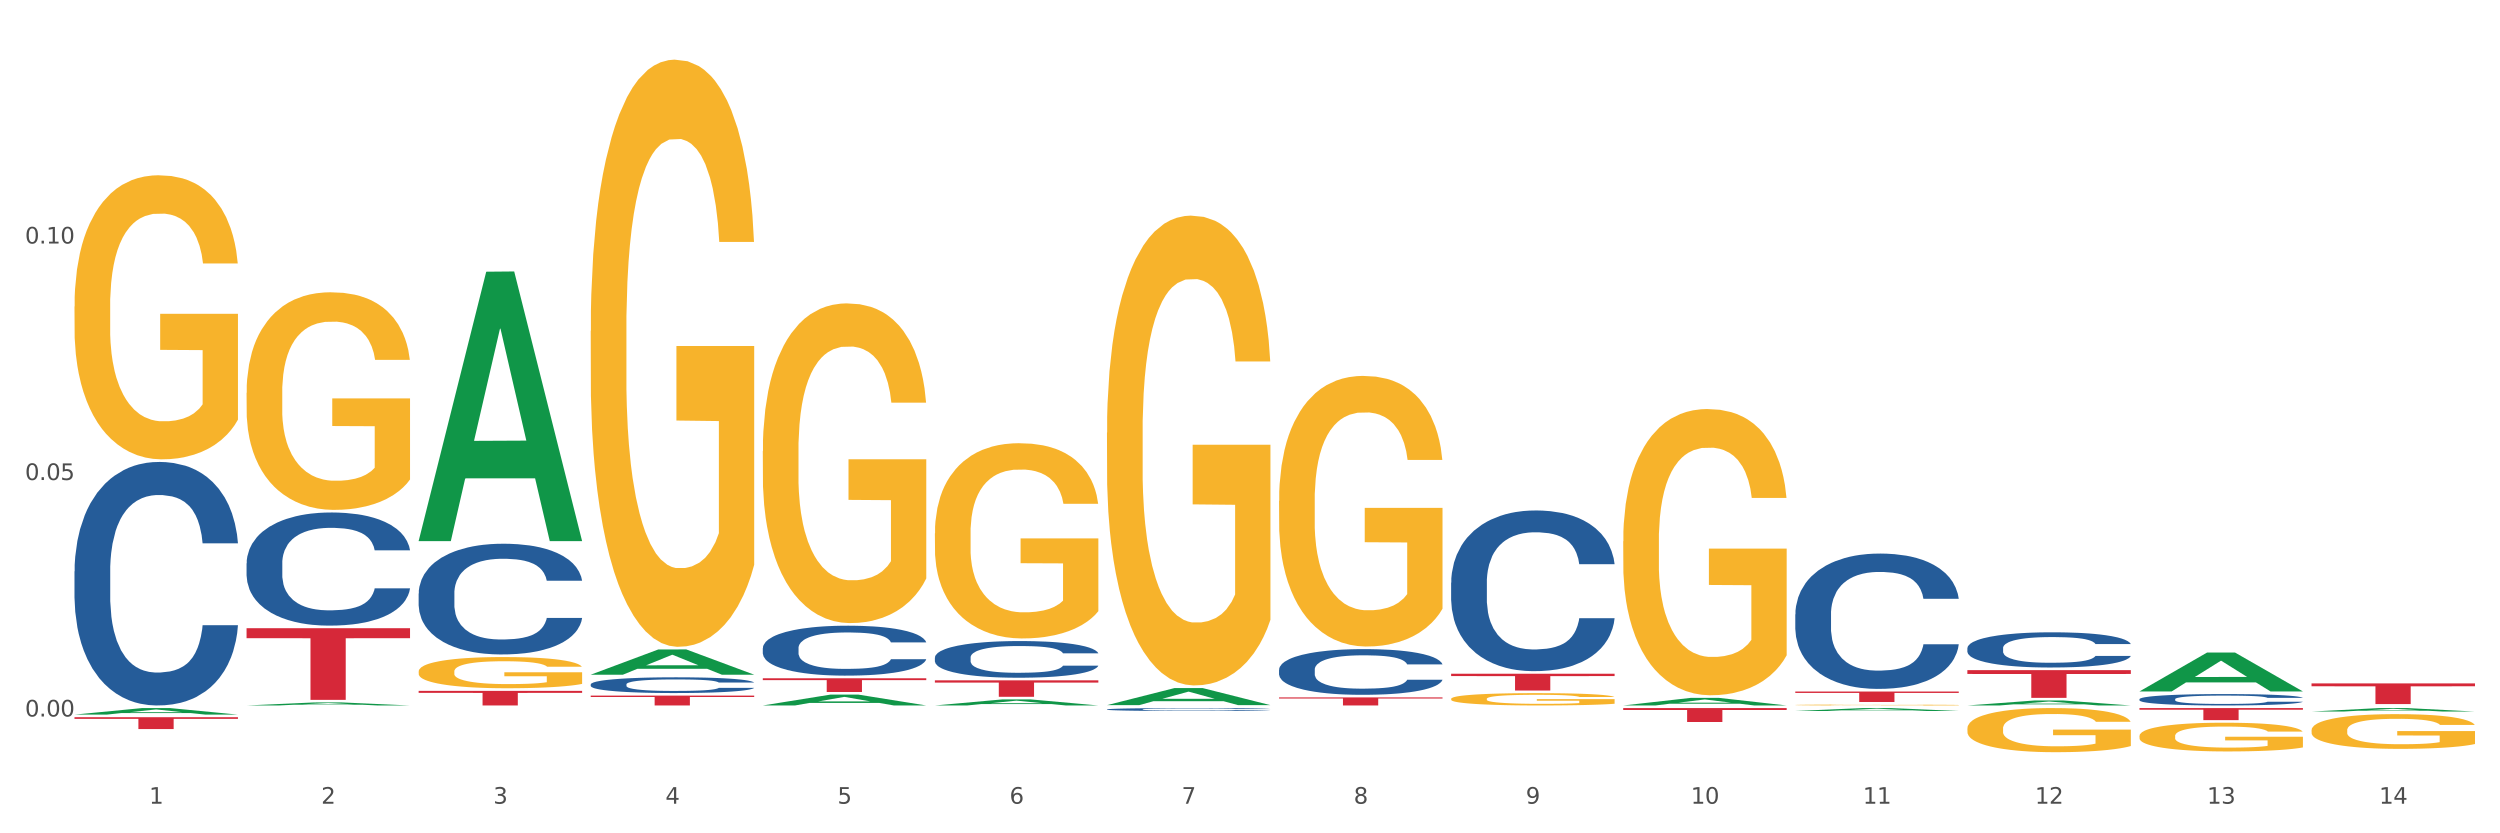
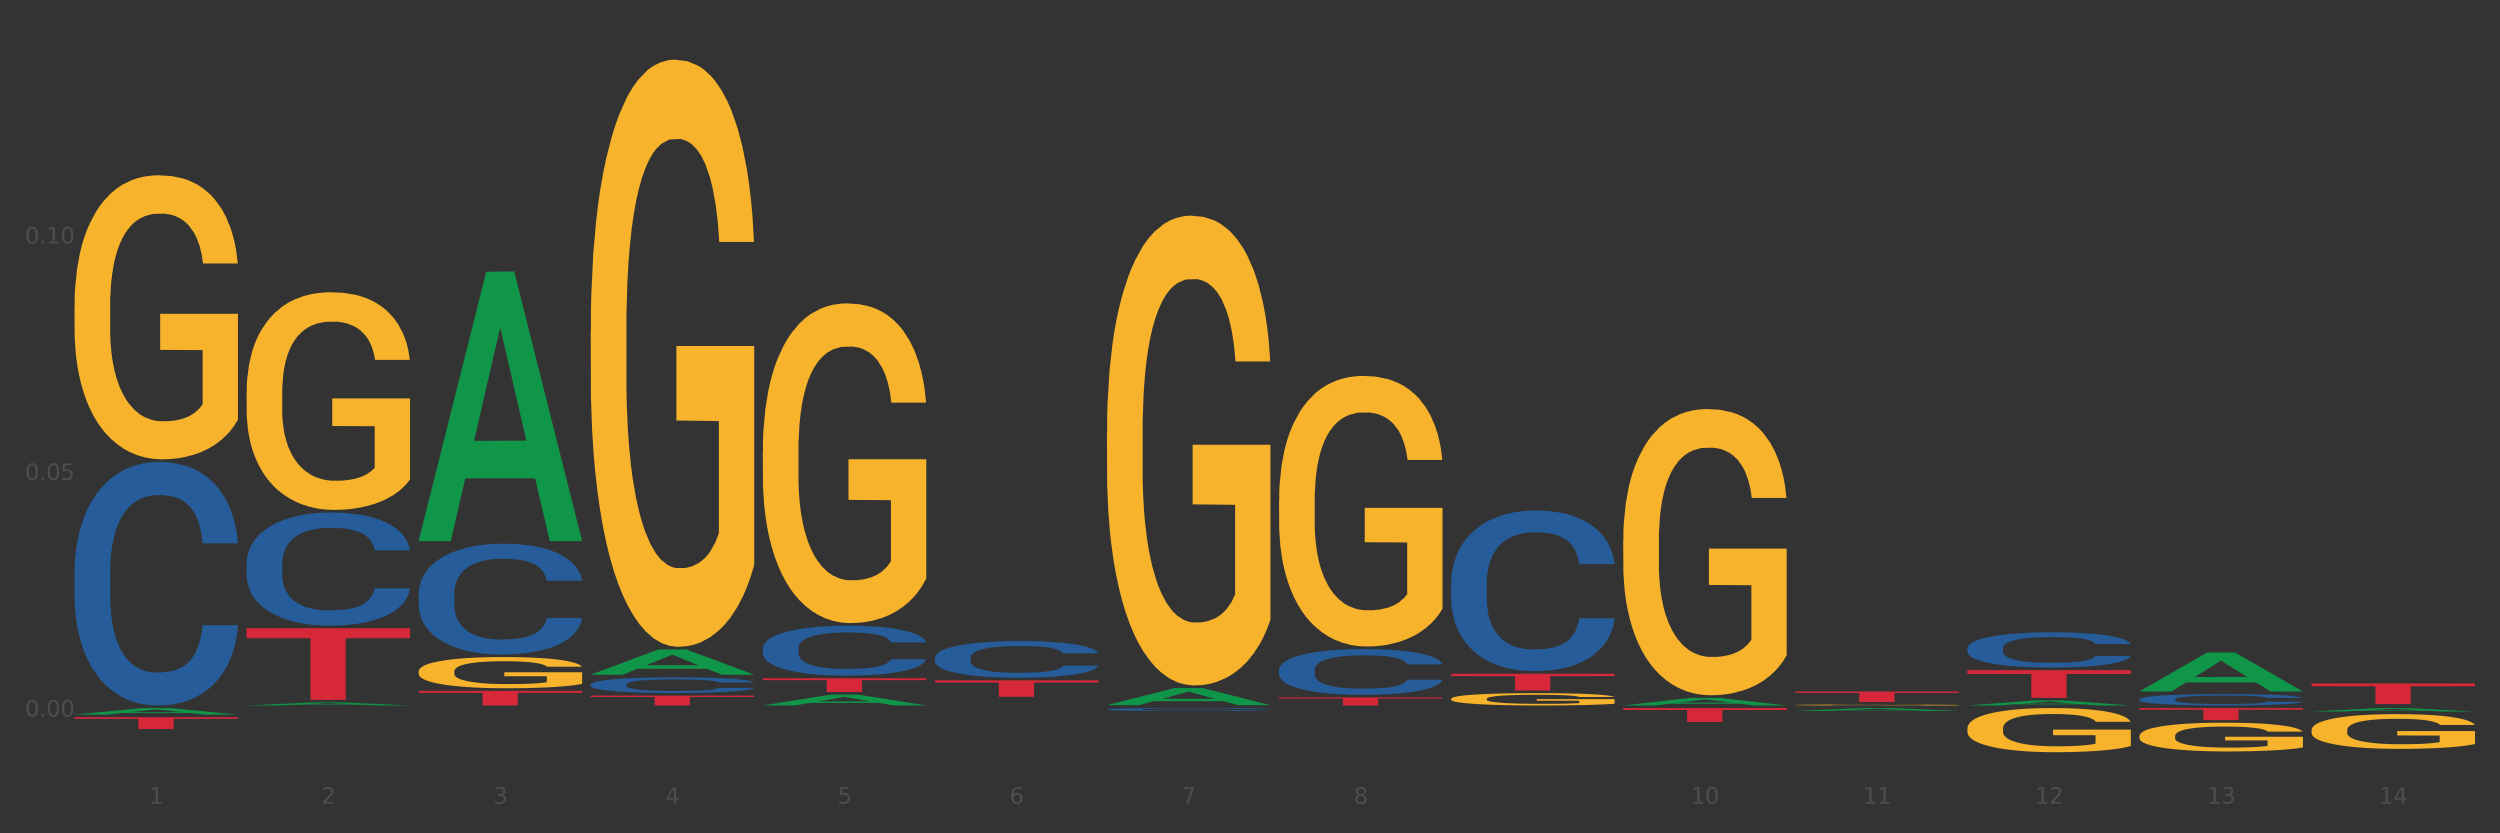
<svg xmlns="http://www.w3.org/2000/svg" xmlns:xlink="http://www.w3.org/1999/xlink" width="1080pt" height="360pt" viewBox="0 0 1080 360" version="1.1">
  <rect x="0" y="0" width="1080" height="360" fill="#333333" stroke="none" />
  <defs>
    <style type="text/css">*{stroke-linejoin: round; stroke-linecap: butt}</style>
  </defs>
  <g id="figure_1">
    <g id="patch_1">
-       <path d="M 0 360  L 1080 360  L 1080 0  L 0 0  z " style="fill: #ffffff; stroke: #ffffff; stroke-linejoin: miter" />
-     </g>
+       </g>
    <g id="axes_1">
      <g id="matplotlib.axis_1">
        <g id="xtick_1">
          <g id="text_1">
            <g style="fill: #4d4d4d" transform="translate(64.432 347.204) scale(0.096 -0.096)">
              <defs>
                <path id="DejaVuSans-31" d="M 794 531  L 1825 531  L 1825 4091  L 703 3866  L 703 4441  L 1819 4666  L 2450 4666  L 2450 531  L 3481 531  L 3481 0  L 794 0  L 794 531  z " transform="scale(0.016)" />
              </defs>
              <use xlink:href="#DejaVuSans-31" />
            </g>
          </g>
        </g>
        <g id="xtick_2">
          <g id="text_2">
            <g style="fill: #4d4d4d" transform="translate(138.771 347.204) scale(0.096 -0.096)">
              <defs>
                <path id="DejaVuSans-32" d="M 1228 531  L 3431 531  L 3431 0  L 469 0  L 469 531  Q 828 903 1448 1529  Q 2069 2156 2228 2338  Q 2531 2678 2651 2914  Q 2772 3150 2772 3378  Q 2772 3750 2511 3984  Q 2250 4219 1831 4219  Q 1534 4219 1204 4116  Q 875 4013 500 3803  L 500 4441  Q 881 4594 1212 4672  Q 1544 4750 1819 4750  Q 2544 4750 2975 4387  Q 3406 4025 3406 3419  Q 3406 3131 3298 2873  Q 3191 2616 2906 2266  Q 2828 2175 2409 1742  Q 1991 1309 1228 531  z " transform="scale(0.016)" />
              </defs>
              <use xlink:href="#DejaVuSans-32" />
            </g>
          </g>
        </g>
        <g id="xtick_3">
          <g id="text_3">
            <g style="fill: #4d4d4d" transform="translate(213.109 347.204) scale(0.096 -0.096)">
              <defs>
                <path id="DejaVuSans-33" d="M 2597 2516  Q 3050 2419 3304 2112  Q 3559 1806 3559 1356  Q 3559 666 3084 287  Q 2609 -91 1734 -91  Q 1441 -91 1130 -33  Q 819 25 488 141  L 488 750  Q 750 597 1062 519  Q 1375 441 1716 441  Q 2309 441 2620 675  Q 2931 909 2931 1356  Q 2931 1769 2642 2001  Q 2353 2234 1838 2234  L 1294 2234  L 1294 2753  L 1863 2753  Q 2328 2753 2575 2939  Q 2822 3125 2822 3475  Q 2822 3834 2567 4026  Q 2313 4219 1838 4219  Q 1578 4219 1281 4162  Q 984 4106 628 3988  L 628 4550  Q 988 4650 1302 4700  Q 1616 4750 1894 4750  Q 2613 4750 3031 4423  Q 3450 4097 3450 3541  Q 3450 3153 3228 2886  Q 3006 2619 2597 2516  z " transform="scale(0.016)" />
              </defs>
              <use xlink:href="#DejaVuSans-33" />
            </g>
          </g>
        </g>
        <g id="xtick_4">
          <g id="text_4">
            <g style="fill: #4d4d4d" transform="translate(287.448 347.204) scale(0.096 -0.096)">
              <defs>
                <path id="DejaVuSans-34" d="M 2419 4116  L 825 1625  L 2419 1625  L 2419 4116  z M 2253 4666  L 3047 4666  L 3047 1625  L 3713 1625  L 3713 1100  L 3047 1100  L 3047 0  L 2419 0  L 2419 1100  L 313 1100  L 313 1709  L 2253 4666  z " transform="scale(0.016)" />
              </defs>
              <use xlink:href="#DejaVuSans-34" />
            </g>
          </g>
        </g>
        <g id="xtick_5">
          <g id="text_5">
            <g style="fill: #4d4d4d" transform="translate(361.787 347.204) scale(0.096 -0.096)">
              <defs>
                <path id="DejaVuSans-35" d="M 691 4666  L 3169 4666  L 3169 4134  L 1269 4134  L 1269 2991  Q 1406 3038 1543 3061  Q 1681 3084 1819 3084  Q 2600 3084 3056 2656  Q 3513 2228 3513 1497  Q 3513 744 3044 326  Q 2575 -91 1722 -91  Q 1428 -91 1123 -41  Q 819 9 494 109  L 494 744  Q 775 591 1075 516  Q 1375 441 1709 441  Q 2250 441 2565 725  Q 2881 1009 2881 1497  Q 2881 1984 2565 2268  Q 2250 2553 1709 2553  Q 1456 2553 1204 2497  Q 953 2441 691 2322  L 691 4666  z " transform="scale(0.016)" />
              </defs>
              <use xlink:href="#DejaVuSans-35" />
            </g>
          </g>
        </g>
        <g id="xtick_6">
          <g id="text_6">
            <g style="fill: #4d4d4d" transform="translate(436.125 347.204) scale(0.096 -0.096)">
              <defs>
                <path id="DejaVuSans-36" d="M 2113 2584  Q 1688 2584 1439 2293  Q 1191 2003 1191 1497  Q 1191 994 1439 701  Q 1688 409 2113 409  Q 2538 409 2786 701  Q 3034 994 3034 1497  Q 3034 2003 2786 2293  Q 2538 2584 2113 2584  z M 3366 4563  L 3366 3988  Q 3128 4100 2886 4159  Q 2644 4219 2406 4219  Q 1781 4219 1451 3797  Q 1122 3375 1075 2522  Q 1259 2794 1537 2939  Q 1816 3084 2150 3084  Q 2853 3084 3261 2657  Q 3669 2231 3669 1497  Q 3669 778 3244 343  Q 2819 -91 2113 -91  Q 1303 -91 875 529  Q 447 1150 447 2328  Q 447 3434 972 4092  Q 1497 4750 2381 4750  Q 2619 4750 2861 4703  Q 3103 4656 3366 4563  z " transform="scale(0.016)" />
              </defs>
              <use xlink:href="#DejaVuSans-36" />
            </g>
          </g>
        </g>
        <g id="xtick_7">
          <g id="text_7">
            <g style="fill: #4d4d4d" transform="translate(510.464 347.204) scale(0.096 -0.096)">
              <defs>
                <path id="DejaVuSans-37" d="M 525 4666  L 3525 4666  L 3525 4397  L 1831 0  L 1172 0  L 2766 4134  L 525 4134  L 525 4666  z " transform="scale(0.016)" />
              </defs>
              <use xlink:href="#DejaVuSans-37" />
            </g>
          </g>
        </g>
        <g id="xtick_8">
          <g id="text_8">
            <g style="fill: #4d4d4d" transform="translate(584.803 347.204) scale(0.096 -0.096)">
              <defs>
                <path id="DejaVuSans-38" d="M 2034 2216  Q 1584 2216 1326 1975  Q 1069 1734 1069 1313  Q 1069 891 1326 650  Q 1584 409 2034 409  Q 2484 409 2743 651  Q 3003 894 3003 1313  Q 3003 1734 2745 1975  Q 2488 2216 2034 2216  z M 1403 2484  Q 997 2584 770 2862  Q 544 3141 544 3541  Q 544 4100 942 4425  Q 1341 4750 2034 4750  Q 2731 4750 3128 4425  Q 3525 4100 3525 3541  Q 3525 3141 3298 2862  Q 3072 2584 2669 2484  Q 3125 2378 3379 2068  Q 3634 1759 3634 1313  Q 3634 634 3220 271  Q 2806 -91 2034 -91  Q 1263 -91 848 271  Q 434 634 434 1313  Q 434 1759 690 2068  Q 947 2378 1403 2484  z M 1172 3481  Q 1172 3119 1398 2916  Q 1625 2713 2034 2713  Q 2441 2713 2670 2916  Q 2900 3119 2900 3481  Q 2900 3844 2670 4047  Q 2441 4250 2034 4250  Q 1625 4250 1398 4047  Q 1172 3844 1172 3481  z " transform="scale(0.016)" />
              </defs>
              <use xlink:href="#DejaVuSans-38" />
            </g>
          </g>
        </g>
        <g id="xtick_9">
          <g id="text_9">
            <g style="fill: #4d4d4d" transform="translate(659.142 347.204) scale(0.096 -0.096)">
              <defs>
-                 <path id="DejaVuSans-39" d="M 703 97  L 703 672  Q 941 559 1184 500  Q 1428 441 1663 441  Q 2288 441 2617 861  Q 2947 1281 2994 2138  Q 2813 1869 2534 1725  Q 2256 1581 1919 1581  Q 1219 1581 811 2004  Q 403 2428 403 3163  Q 403 3881 828 4315  Q 1253 4750 1959 4750  Q 2769 4750 3195 4129  Q 3622 3509 3622 2328  Q 3622 1225 3098 567  Q 2575 -91 1691 -91  Q 1453 -91 1209 -44  Q 966 3 703 97  z M 1959 2075  Q 2384 2075 2632 2365  Q 2881 2656 2881 3163  Q 2881 3666 2632 3958  Q 2384 4250 1959 4250  Q 1534 4250 1286 3958  Q 1038 3666 1038 3163  Q 1038 2656 1286 2365  Q 1534 2075 1959 2075  z " transform="scale(0.016)" />
-               </defs>
+                 </defs>
              <use xlink:href="#DejaVuSans-39" />
            </g>
          </g>
        </g>
        <g id="xtick_10">
          <g id="text_10">
            <g style="fill: #4d4d4d" transform="translate(730.426 347.204) scale(0.096 -0.096)">
              <defs>
                <path id="DejaVuSans-30" d="M 2034 4250  Q 1547 4250 1301 3770  Q 1056 3291 1056 2328  Q 1056 1369 1301 889  Q 1547 409 2034 409  Q 2525 409 2770 889  Q 3016 1369 3016 2328  Q 3016 3291 2770 3770  Q 2525 4250 2034 4250  z M 2034 4750  Q 2819 4750 3233 4129  Q 3647 3509 3647 2328  Q 3647 1150 3233 529  Q 2819 -91 2034 -91  Q 1250 -91 836 529  Q 422 1150 422 2328  Q 422 3509 836 4129  Q 1250 4750 2034 4750  z " transform="scale(0.016)" />
              </defs>
              <use xlink:href="#DejaVuSans-31" />
              <use xlink:href="#DejaVuSans-30" transform="translate(63.623 0)" />
            </g>
          </g>
        </g>
        <g id="xtick_11">
          <g id="text_11">
            <g style="fill: #4d4d4d" transform="translate(804.765 347.204) scale(0.096 -0.096)">
              <use xlink:href="#DejaVuSans-31" />
              <use xlink:href="#DejaVuSans-31" transform="translate(63.623 0)" />
            </g>
          </g>
        </g>
        <g id="xtick_12">
          <g id="text_12">
            <g style="fill: #4d4d4d" transform="translate(879.104 347.204) scale(0.096 -0.096)">
              <use xlink:href="#DejaVuSans-31" />
              <use xlink:href="#DejaVuSans-32" transform="translate(63.623 0)" />
            </g>
          </g>
        </g>
        <g id="xtick_13">
          <g id="text_13">
            <g style="fill: #4d4d4d" transform="translate(953.442 347.204) scale(0.096 -0.096)">
              <use xlink:href="#DejaVuSans-31" />
              <use xlink:href="#DejaVuSans-33" transform="translate(63.623 0)" />
            </g>
          </g>
        </g>
        <g id="xtick_14">
          <g id="text_14">
            <g style="fill: #4d4d4d" transform="translate(1027.781 347.204) scale(0.096 -0.096)">
              <use xlink:href="#DejaVuSans-31" />
              <use xlink:href="#DejaVuSans-34" transform="translate(63.623 0)" />
            </g>
          </g>
        </g>
        <g id="xtick_15" />
        <g id="xtick_16" />
        <g id="xtick_17" />
        <g id="xtick_18" />
        <g id="xtick_19" />
        <g id="xtick_20" />
        <g id="xtick_21" />
        <g id="xtick_22" />
        <g id="xtick_23" />
        <g id="xtick_24" />
        <g id="xtick_25" />
        <g id="xtick_26" />
        <g id="xtick_27" />
      </g>
      <g id="matplotlib.axis_2">
        <g id="ytick_1">
          <g id="text_15">
            <g style="fill: #4d4d4d" transform="translate(10.8 309.532) scale(0.096 -0.096)">
              <defs>
                <path id="DejaVuSans-2e" d="M 684 794  L 1344 794  L 1344 0  L 684 0  L 684 794  z " transform="scale(0.016)" />
              </defs>
              <use xlink:href="#DejaVuSans-30" />
              <use xlink:href="#DejaVuSans-2e" transform="translate(63.623 0)" />
              <use xlink:href="#DejaVuSans-30" transform="translate(95.41 0)" />
              <use xlink:href="#DejaVuSans-30" transform="translate(159.033 0)" />
            </g>
          </g>
        </g>
        <g id="ytick_2">
          <g id="text_16">
            <g style="fill: #4d4d4d" transform="translate(10.8 207.368) scale(0.096 -0.096)">
              <use xlink:href="#DejaVuSans-30" />
              <use xlink:href="#DejaVuSans-2e" transform="translate(63.623 0)" />
              <use xlink:href="#DejaVuSans-30" transform="translate(95.41 0)" />
              <use xlink:href="#DejaVuSans-35" transform="translate(159.033 0)" />
            </g>
          </g>
        </g>
        <g id="ytick_3">
          <g id="text_17">
            <g style="fill: #4d4d4d" transform="translate(10.8 105.204) scale(0.096 -0.096)">
              <use xlink:href="#DejaVuSans-30" />
              <use xlink:href="#DejaVuSans-2e" transform="translate(63.623 0)" />
              <use xlink:href="#DejaVuSans-31" transform="translate(95.41 0)" />
              <use xlink:href="#DejaVuSans-30" transform="translate(159.033 0)" />
            </g>
          </g>
        </g>
        <g id="ytick_4" />
        <g id="ytick_5" />
        <g id="ytick_6" />
      </g>
      <g id="PolyCollection_1">
        <path d="M 32.175 308.708  L 32.248 308.706  L 61.37 305.888  L 73.456 305.885  L 102.797 308.714  L 88.818 308.714  L 82.484 308.055  L 52.415 308.055  L 52.197 308.066  L 46.081 308.714  L 32.175 308.714  L 32.175 308.708  L 56.201 307.662  L 78.698 307.659  L 67.559 306.488  L 67.413 306.483  L 67.267 306.491  L 56.128 307.659  L 56.201 307.662  L 32.175 308.708  z " clip-path="url(#pd0ef3722a2)" style="fill: #109648" />
        <path d="M 775.562 304.554  L 775.645 304.554  L 775.645 304.541  L 775.812 304.53  L 776.646 304.503  L 777.897 304.481  L 778.814 304.469  L 779.731 304.459  L 780.815 304.45  L 782.149 304.44  L 784.567 304.425  L 786.068 304.417  L 787.902 304.41  L 791.237 304.398  L 793.655 304.392  L 796.157 304.386  L 800.242 304.38  L 802.91 304.377  L 805.745 304.375  L 809.164 304.373  L 811.748 304.373  L 817.418 304.374  L 822.254 304.377  L 824.589 304.38  L 827.59 304.384  L 829.175 304.387  L 831.759 304.393  L 834.427 304.4  L 836.262 304.407  L 839.013 304.419  L 841.098 304.431  L 843.015 304.446  L 844.016 304.456  L 844.766 304.466  L 845.433 304.477  L 846.1 304.495  L 831.092 304.495  L 830.509 304.482  L 829.592 304.47  L 828.257 304.459  L 827.09 304.452  L 825.089 304.443  L 823.255 304.437  L 821.337 304.433  L 819.002 304.429  L 817.168 304.427  L 814.583 304.426  L 809.497 304.426  L 806.079 304.429  L 803.744 304.433  L 802.243 304.436  L 800.909 304.44  L 799.408 304.445  L 797.657 304.452  L 796.407 304.459  L 795.156 304.467  L 794.156 304.476  L 793.238 304.486  L 792.488 304.497  L 791.904 304.508  L 791.404 304.521  L 790.987 304.544  L 790.987 304.593  L 791.154 304.604  L 791.571 304.619  L 792.071 304.63  L 792.905 304.643  L 793.655 304.652  L 795.073 304.665  L 796.657 304.675  L 797.908 304.682  L 799.158 304.688  L 801.326 304.696  L 803.744 304.702  L 805.829 304.706  L 808.663 304.71  L 810.581 304.711  L 812.249 304.712  L 816.334 304.712  L 819.253 304.711  L 822.504 304.708  L 825.006 304.705  L 827.09 304.701  L 829.425 304.695  L 830.926 304.689  L 830.926 304.614  L 812.582 304.614  L 812.582 304.564  L 846.184 304.564  L 846.184 304.71  L 844.766 304.717  L 843.182 304.724  L 841.515 304.73  L 839.013 304.738  L 836.012 304.745  L 833.344 304.75  L 830.509 304.754  L 827.174 304.758  L 822.838 304.762  L 820.17 304.763  L 816.835 304.764  L 812.916 304.764  L 809.497 304.764  L 806.162 304.762  L 802.66 304.759  L 799.242 304.754  L 796.657 304.749  L 794.072 304.744  L 791.321 304.736  L 789.153 304.729  L 787.485 304.723  L 785.651 304.714  L 783.65 304.704  L 782.149 304.694  L 780.815 304.684  L 779.398 304.671  L 778.397 304.66  L 777.396 304.646  L 776.813 304.636  L 776.146 304.62  L 775.645 304.597  L 775.562 304.554  z " clip-path="url(#pd0ef3722a2)" style="fill: #f7b32b" />
        <path d="M 849.901 314.695  L 849.984 314.677  L 849.984 314.05  L 850.151 313.511  L 850.985 312.205  L 852.235 311.126  L 853.153 310.551  L 854.07 310.081  L 855.154 309.611  L 856.488 309.123  L 858.906 308.409  L 860.407 308.044  L 862.241 307.661  L 865.576 307.104  L 867.994 306.79  L 870.495 306.529  L 874.581 306.216  L 877.249 306.076  L 880.084 305.972  L 883.502 305.902  L 886.087 305.885  L 891.757 305.937  L 896.593 306.094  L 898.927 306.216  L 901.929 306.425  L 903.513 306.564  L 906.098 306.843  L 908.766 307.208  L 910.601 307.522  L 913.352 308.113  L 915.436 308.705  L 917.354 309.437  L 918.355 309.942  L 919.105 310.412  L 919.772 310.951  L 920.439 311.805  L 905.431 311.805  L 904.847 311.195  L 903.93 310.621  L 902.596 310.063  L 901.429 309.715  L 899.428 309.28  L 897.593 309.001  L 895.676 308.792  L 893.341 308.618  L 891.507 308.531  L 888.922 308.462  L 883.836 308.479  L 880.417 308.618  L 878.083 308.792  L 876.582 308.949  L 875.248 309.123  L 873.747 309.367  L 871.996 309.733  L 870.745 310.063  L 869.495 310.481  L 868.494 310.899  L 867.577 311.387  L 866.827 311.909  L 866.243 312.449  L 865.743 313.11  L 865.326 314.207  L 865.326 316.592  L 865.493 317.132  L 865.91 317.846  L 866.41 318.386  L 867.244 319.03  L 867.994 319.465  L 869.411 320.092  L 870.996 320.614  L 872.246 320.945  L 873.497 321.224  L 875.665 321.607  L 878.083 321.92  L 880.167 322.112  L 883.002 322.286  L 884.92 322.355  L 886.587 322.39  L 890.673 322.39  L 893.591 322.338  L 896.843 322.216  L 899.344 322.059  L 901.429 321.868  L 903.763 321.554  L 905.264 321.258  L 905.264 317.62  L 886.921 317.602  L 886.921 315.182  L 920.523 315.182  L 920.523 322.286  L 919.105 322.651  L 917.521 322.982  L 915.853 323.278  L 913.352 323.644  L 910.35 323.992  L 907.682 324.236  L 904.847 324.445  L 901.512 324.636  L 897.177 324.81  L 894.508 324.88  L 891.173 324.932  L 887.254 324.95  L 883.836 324.915  L 880.501 324.828  L 876.999 324.671  L 873.58 324.445  L 870.996 324.218  L 868.411 323.94  L 865.659 323.574  L 863.492 323.226  L 861.824 322.912  L 859.99 322.512  L 857.989 321.99  L 856.488 321.52  L 855.154 321.032  L 853.736 320.405  L 852.736 319.866  L 851.735 319.187  L 851.151 318.682  L 850.484 317.898  L 849.984 316.801  L 849.901 314.695  z " clip-path="url(#pd0ef3722a2)" style="fill: #f7b32b" />
        <path d="M 924.24 317.947  L 924.323 317.936  L 924.323 317.527  L 924.49 317.176  L 925.323 316.325  L 926.574 315.622  L 927.491 315.248  L 928.408 314.941  L 929.492 314.635  L 930.826 314.318  L 933.244 313.853  L 934.745 313.614  L 936.58 313.365  L 939.915 313.002  L 942.333 312.798  L 944.834 312.628  L 948.92 312.423  L 951.588 312.333  L 954.423 312.265  L 957.841 312.219  L 960.426 312.208  L 966.096 312.242  L 970.932 312.344  L 973.266 312.423  L 976.268 312.56  L 977.852 312.65  L 980.437 312.832  L 983.105 313.07  L 984.939 313.274  L 987.691 313.66  L 989.775 314.045  L 991.693 314.522  L 992.693 314.851  L 993.444 315.157  L 994.111 315.509  L 994.778 316.064  L 979.77 316.064  L 979.186 315.667  L 978.269 315.293  L 976.935 314.93  L 975.768 314.703  L 973.766 314.42  L 971.932 314.238  L 970.014 314.102  L 967.68 313.989  L 965.845 313.932  L 963.261 313.887  L 958.175 313.898  L 954.756 313.989  L 952.422 314.102  L 950.921 314.204  L 949.587 314.318  L 948.086 314.476  L 946.335 314.715  L 945.084 314.93  L 943.834 315.202  L 942.833 315.475  L 941.916 315.792  L 941.165 316.132  L 940.582 316.484  L 940.081 316.915  L 939.665 317.63  L 939.665 319.183  L 939.831 319.535  L 940.248 320  L 940.749 320.352  L 941.582 320.771  L 942.333 321.055  L 943.75 321.463  L 945.334 321.803  L 946.585 322.019  L 947.836 322.2  L 950.004 322.45  L 952.422 322.654  L 954.506 322.779  L 957.341 322.892  L 959.259 322.938  L 960.926 322.96  L 965.012 322.96  L 967.93 322.926  L 971.182 322.847  L 973.683 322.745  L 975.768 322.62  L 978.102 322.416  L 979.603 322.223  L 979.603 319.853  L 961.26 319.841  L 961.26 318.265  L 994.861 318.265  L 994.861 322.892  L 993.444 323.13  L 991.86 323.346  L 990.192 323.539  L 987.691 323.777  L 984.689 324.004  L 982.021 324.163  L 979.186 324.299  L 975.851 324.423  L 971.515 324.537  L 968.847 324.582  L 965.512 324.616  L 961.593 324.628  L 958.175 324.605  L 954.84 324.548  L 951.338 324.446  L 947.919 324.299  L 945.334 324.151  L 942.75 323.97  L 939.998 323.732  L 937.83 323.505  L 936.163 323.301  L 934.328 323.04  L 932.327 322.699  L 930.826 322.393  L 929.492 322.076  L 928.075 321.667  L 927.074 321.316  L 926.074 320.873  L 925.49 320.544  L 924.823 320.034  L 924.323 319.319  L 924.24 317.947  z " clip-path="url(#pd0ef3722a2)" style="fill: #f7b32b" />
        <path d="M 998.578 315.442  L 998.662 315.428  L 998.662 314.935  L 998.828 314.51  L 999.662 313.483  L 1000.913 312.633  L 1001.83 312.181  L 1002.747 311.811  L 1003.831 311.441  L 1005.165 311.057  L 1007.583 310.495  L 1009.084 310.207  L 1010.918 309.906  L 1014.253 309.467  L 1016.671 309.221  L 1019.173 309.015  L 1023.258 308.769  L 1025.926 308.659  L 1028.761 308.577  L 1032.18 308.522  L 1034.765 308.508  L 1040.434 308.549  L 1045.27 308.673  L 1047.605 308.769  L 1050.607 308.933  L 1052.191 309.043  L 1054.775 309.262  L 1057.444 309.55  L 1059.278 309.796  L 1062.029 310.262  L 1064.114 310.728  L 1066.032 311.304  L 1067.032 311.701  L 1067.783 312.071  L 1068.45 312.496  L 1069.117 313.167  L 1054.108 313.167  L 1053.525 312.688  L 1052.608 312.236  L 1051.274 311.797  L 1050.106 311.523  L 1048.105 311.18  L 1046.271 310.961  L 1044.353 310.797  L 1042.019 310.66  L 1040.184 310.591  L 1037.599 310.536  L 1032.513 310.55  L 1029.095 310.66  L 1026.76 310.797  L 1025.259 310.92  L 1023.925 311.057  L 1022.425 311.249  L 1020.674 311.537  L 1019.423 311.797  L 1018.172 312.126  L 1017.172 312.455  L 1016.255 312.839  L 1015.504 313.25  L 1014.92 313.674  L 1014.42 314.195  L 1014.003 315.058  L 1014.003 316.936  L 1014.17 317.361  L 1014.587 317.923  L 1015.087 318.347  L 1015.921 318.854  L 1016.671 319.197  L 1018.089 319.69  L 1019.673 320.101  L 1020.924 320.362  L 1022.174 320.581  L 1024.342 320.882  L 1026.76 321.129  L 1028.845 321.28  L 1031.68 321.417  L 1033.597 321.472  L 1035.265 321.499  L 1039.35 321.499  L 1042.269 321.458  L 1045.52 321.362  L 1048.022 321.239  L 1050.106 321.088  L 1052.441 320.841  L 1053.942 320.608  L 1053.942 317.744  L 1035.598 317.731  L 1035.598 315.826  L 1069.2 315.826  L 1069.2 321.417  L 1067.783 321.705  L 1066.198 321.965  L 1064.531 322.198  L 1062.029 322.486  L 1059.028 322.76  L 1056.36 322.952  L 1053.525 323.116  L 1050.19 323.267  L 1045.854 323.404  L 1043.186 323.459  L 1039.851 323.5  L 1035.932 323.514  L 1032.513 323.486  L 1029.178 323.418  L 1025.676 323.294  L 1022.258 323.116  L 1019.673 322.938  L 1017.088 322.719  L 1014.337 322.431  L 1012.169 322.157  L 1010.501 321.91  L 1008.667 321.595  L 1006.666 321.184  L 1005.165 320.814  L 1003.831 320.43  L 1002.414 319.937  L 1001.413 319.512  L 1000.413 318.978  L 999.829 318.58  L 999.162 317.964  L 998.662 317.1  L 998.578 315.442  z " clip-path="url(#pd0ef3722a2)" style="fill: #f7b32b" />
        <path d="M 106.514 243.356  L 106.597 243.311  L 106.597 242.061  L 106.848 240.365  L 107.766 237.24  L 108.935 234.875  L 110.938 232.107  L 112.023 230.946  L 113.442 229.652  L 116.364 227.554  L 119.703 225.769  L 122.04 224.787  L 123.794 224.162  L 127.717 223.046  L 129.971 222.555  L 132.308 222.153  L 134.312 221.885  L 137.651 221.573  L 140.322 221.439  L 143.411 221.394  L 145.998 221.439  L 149.421 221.617  L 154.43 222.153  L 156.35 222.465  L 158.937 223.001  L 161.609 223.715  L 163.779 224.429  L 166.283 225.456  L 168.871 226.795  L 171.376 228.491  L 173.129 230.054  L 174.548 231.705  L 175.8 233.714  L 176.718 235.901  L 177.135 237.731  L 161.859 237.731  L 161.442 236.08  L 160.607 234.294  L 159.772 233.089  L 158.854 232.107  L 157.435 230.991  L 156.183 230.277  L 154.096 229.429  L 152.176 228.893  L 150.59 228.581  L 148.67 228.313  L 144.579 228.045  L 141.658 228.045  L 139.821 228.134  L 137.567 228.358  L 135.647 228.67  L 133.393 229.206  L 131.64 229.786  L 129.887 230.545  L 128.886 231.08  L 127.383 232.062  L 126.381 232.866  L 125.046 234.25  L 124.294 235.232  L 122.959 237.776  L 122.374 239.651  L 122.124 240.945  L 121.957 242.374  L 121.957 249.337  L 122.458 252.461  L 122.875 253.801  L 123.543 255.318  L 124.795 257.282  L 126.632 259.202  L 128.552 260.585  L 130.138 261.434  L 131.64 262.058  L 133.143 262.549  L 134.979 262.996  L 136.482 263.264  L 138.736 263.531  L 141.407 263.665  L 143.494 263.665  L 147.751 263.442  L 149.671 263.219  L 151.508 262.907  L 153.511 262.416  L 155.097 261.88  L 156.016 261.478  L 157.518 260.63  L 158.687 259.737  L 159.689 258.711  L 160.357 257.818  L 161.108 256.479  L 161.692 254.961  L 161.859 254.158  L 177.135 254.158  L 176.802 255.765  L 176.217 257.327  L 175.049 259.425  L 174.13 260.63  L 172.711 262.103  L 171.209 263.353  L 169.122 264.737  L 167.202 265.763  L 165.198 266.656  L 163.028 267.46  L 159.104 268.575  L 157.685 268.888  L 154.68 269.424  L 152.343 269.736  L 148.92 270.048  L 145.414 270.227  L 141.741 270.272  L 138.486 270.182  L 134.896 269.915  L 132.642 269.647  L 130.138 269.245  L 127.216 268.62  L 124.461 267.861  L 121.874 266.969  L 119.453 265.942  L 117.199 264.781  L 114.277 262.862  L 112.107 260.987  L 110.521 259.246  L 109.435 257.773  L 108.35 255.899  L 107.766 254.604  L 106.848 251.479  L 106.514 248.578  L 106.514 243.356  z " clip-path="url(#pd0ef3722a2)" style="fill: #255c99" />
        <path d="M 32.175 309.834  L 102.797 309.834  L 102.797 310.548  L 75.017 310.553  L 75.017 314.97  L 59.788 314.97  L 59.788 310.553  L 32.175 310.548  L 32.175 309.839  L 32.175 309.834  z " clip-path="url(#pd0ef3722a2)" style="fill: #d62839" />
        <path d="M 106.514 271.392  L 177.135 271.392  L 177.135 275.691  L 149.355 275.721  L 149.355 302.33  L 134.126 302.33  L 134.126 275.721  L 106.514 275.691  L 106.514 271.421  L 106.514 271.392  z " clip-path="url(#pd0ef3722a2)" style="fill: #d62839" />
        <path d="M 701.223 233.841  L 701.307 233.728  L 701.307 229.662  L 701.474 226.161  L 702.307 217.692  L 703.558 210.69  L 704.475 206.963  L 705.392 203.914  L 706.476 200.865  L 707.81 197.703  L 710.228 193.073  L 711.729 190.701  L 713.563 188.217  L 716.899 184.603  L 719.317 182.57  L 721.818 180.876  L 725.903 178.843  L 728.572 177.94  L 731.406 177.262  L 734.825 176.811  L 737.41 176.698  L 743.08 177.036  L 747.915 178.053  L 750.25 178.843  L 753.252 180.199  L 754.836 181.102  L 757.421 182.909  L 760.089 185.28  L 761.923 187.313  L 764.675 191.153  L 766.759 194.992  L 768.677 199.736  L 769.677 203.011  L 770.428 206.06  L 771.095 209.561  L 771.762 215.094  L 756.754 215.094  L 756.17 211.142  L 755.253 207.415  L 753.919 203.801  L 752.751 201.542  L 750.75 198.719  L 748.916 196.912  L 746.998 195.557  L 744.664 194.428  L 742.829 193.863  L 740.245 193.411  L 735.159 193.524  L 731.74 194.428  L 729.405 195.557  L 727.905 196.574  L 726.571 197.703  L 725.07 199.284  L 723.319 201.655  L 722.068 203.801  L 720.817 206.511  L 719.817 209.222  L 718.9 212.384  L 718.149 215.772  L 717.566 219.273  L 717.065 223.564  L 716.648 230.679  L 716.648 246.15  L 716.815 249.651  L 717.232 254.281  L 717.732 257.782  L 718.566 261.96  L 719.317 264.784  L 720.734 268.849  L 722.318 272.237  L 723.569 274.383  L 724.82 276.19  L 726.987 278.674  L 729.405 280.707  L 731.49 281.949  L 734.325 283.078  L 736.242 283.53  L 737.91 283.756  L 741.996 283.756  L 744.914 283.417  L 748.166 282.627  L 750.667 281.61  L 752.751 280.368  L 755.086 278.335  L 756.587 276.415  L 756.587 252.813  L 738.244 252.7  L 738.244 237.003  L 771.845 237.003  L 771.845 283.078  L 770.428 285.45  L 768.844 287.596  L 767.176 289.515  L 764.675 291.887  L 761.673 294.146  L 759.005 295.727  L 756.17 297.082  L 752.835 298.324  L 748.499 299.453  L 745.831 299.905  L 742.496 300.244  L 738.577 300.357  L 735.159 300.131  L 731.823 299.566  L 728.321 298.55  L 724.903 297.082  L 722.318 295.614  L 719.733 293.807  L 716.982 291.435  L 714.814 289.177  L 713.147 287.144  L 711.312 284.547  L 709.311 281.159  L 707.81 278.109  L 706.476 274.947  L 705.059 270.882  L 704.058 267.381  L 703.058 262.977  L 702.474 259.702  L 701.807 254.62  L 701.307 247.505  L 701.223 233.841  z " clip-path="url(#pd0ef3722a2)" style="fill: #f7b32b" />
        <path d="M 180.852 298.449  L 251.474 298.449  L 251.474 299.327  L 223.694 299.333  L 223.694 304.764  L 208.465 304.764  L 208.465 299.333  L 180.852 299.327  L 180.852 298.455  L 180.852 298.449  z " clip-path="url(#pd0ef3722a2)" style="fill: #d62839" />
        <path d="M 329.53 292.997  L 400.152 292.997  L 400.152 293.824  L 372.371 293.83  L 372.371 298.949  L 357.143 298.949  L 357.143 293.83  L 329.53 293.824  L 329.53 293.002  L 329.53 292.997  z " clip-path="url(#pd0ef3722a2)" style="fill: #d62839" />
        <path d="M 403.869 293.902  L 474.49 293.902  L 474.49 294.89  L 446.71 294.897  L 446.71 301.013  L 431.481 301.013  L 431.481 294.897  L 403.869 294.89  L 403.869 293.908  L 403.869 293.902  z " clip-path="url(#pd0ef3722a2)" style="fill: #d62839" />
        <path d="M 552.546 301.285  L 623.168 301.285  L 623.168 301.768  L 595.388 301.771  L 595.388 304.764  L 580.159 304.764  L 580.159 301.771  L 552.546 301.768  L 552.546 301.288  L 552.546 301.285  z " clip-path="url(#pd0ef3722a2)" style="fill: #d62839" />
        <path d="M 626.885 291.064  L 697.506 291.064  L 697.506 292.072  L 669.726 292.079  L 669.726 298.319  L 654.497 298.319  L 654.497 292.079  L 626.885 292.072  L 626.885 291.07  L 626.885 291.064  z " clip-path="url(#pd0ef3722a2)" style="fill: #d62839" />
        <path d="M 701.223 305.885  L 771.845 305.885  L 771.845 306.72  L 744.065 306.726  L 744.065 311.896  L 728.836 311.896  L 728.836 306.726  L 701.223 306.72  L 701.223 305.891  L 701.223 305.885  z " clip-path="url(#pd0ef3722a2)" style="fill: #d62839" />
        <path d="M 775.562 298.728  L 846.184 298.728  L 846.184 299.357  L 818.404 299.361  L 818.404 303.253  L 803.175 303.253  L 803.175 299.361  L 775.562 299.357  L 775.562 298.732  L 775.562 298.728  z " clip-path="url(#pd0ef3722a2)" style="fill: #d62839" />
        <path d="M 849.901 289.486  L 920.523 289.486  L 920.523 291.152  L 892.742 291.163  L 892.742 301.473  L 877.514 301.473  L 877.514 291.163  L 849.901 291.152  L 849.901 289.497  L 849.901 289.486  z " clip-path="url(#pd0ef3722a2)" style="fill: #d62839" />
        <path d="M 255.191 300.514  L 325.813 300.514  L 325.813 301.105  L 298.033 301.109  L 298.033 304.764  L 282.804 304.764  L 282.804 301.109  L 255.191 301.105  L 255.191 300.518  L 255.191 300.514  z " clip-path="url(#pd0ef3722a2)" style="fill: #d62839" />
        <path d="M 924.24 305.885  L 994.861 305.885  L 994.861 306.608  L 967.081 306.613  L 967.081 311.087  L 951.852 311.087  L 951.852 306.613  L 924.24 306.608  L 924.24 305.89  L 924.24 305.885  z " clip-path="url(#pd0ef3722a2)" style="fill: #d62839" />
        <path d="M 626.885 301.9  L 626.968 301.895  L 626.968 301.72  L 627.135 301.569  L 627.969 301.205  L 629.219 300.903  L 630.136 300.743  L 631.054 300.612  L 632.138 300.48  L 633.472 300.344  L 635.89 300.145  L 637.39 300.043  L 639.225 299.936  L 642.56 299.78  L 644.978 299.692  L 647.479 299.619  L 651.565 299.532  L 654.233 299.493  L 657.068 299.464  L 660.486 299.444  L 663.071 299.44  L 668.741 299.454  L 673.577 299.498  L 675.911 299.532  L 678.913 299.59  L 680.497 299.629  L 683.082 299.707  L 685.75 299.809  L 687.584 299.897  L 690.336 300.062  L 692.42 300.227  L 694.338 300.432  L 695.339 300.573  L 696.089 300.704  L 696.756 300.855  L 697.423 301.093  L 682.415 301.093  L 681.831 300.923  L 680.914 300.762  L 679.58 300.607  L 678.413 300.509  L 676.412 300.388  L 674.577 300.31  L 672.66 300.252  L 670.325 300.203  L 668.491 300.179  L 665.906 300.159  L 660.82 300.164  L 657.401 300.203  L 655.067 300.252  L 653.566 300.295  L 652.232 300.344  L 650.731 300.412  L 648.98 300.514  L 647.729 300.607  L 646.479 300.723  L 645.478 300.84  L 644.561 300.976  L 643.811 301.122  L 643.227 301.273  L 642.727 301.458  L 642.31 301.764  L 642.31 302.43  L 642.476 302.581  L 642.893 302.78  L 643.394 302.931  L 644.227 303.111  L 644.978 303.233  L 646.395 303.408  L 647.979 303.554  L 649.23 303.646  L 650.481 303.724  L 652.649 303.831  L 655.067 303.918  L 657.151 303.972  L 659.986 304.02  L 661.904 304.04  L 663.571 304.05  L 667.657 304.05  L 670.575 304.035  L 673.827 304.001  L 676.328 303.957  L 678.413 303.904  L 680.747 303.816  L 682.248 303.733  L 682.248 302.717  L 663.905 302.712  L 663.905 302.036  L 697.506 302.036  L 697.506 304.02  L 696.089 304.123  L 694.505 304.215  L 692.837 304.298  L 690.336 304.4  L 687.334 304.497  L 684.666 304.565  L 681.831 304.623  L 678.496 304.677  L 674.16 304.726  L 671.492 304.745  L 668.157 304.76  L 664.238 304.764  L 660.82 304.755  L 657.485 304.73  L 653.983 304.687  L 650.564 304.623  L 647.979 304.56  L 645.395 304.482  L 642.643 304.38  L 640.475 304.283  L 638.808 304.195  L 636.974 304.084  L 634.972 303.938  L 633.472 303.806  L 632.138 303.67  L 630.72 303.495  L 629.72 303.344  L 628.719 303.155  L 628.135 303.014  L 627.468 302.795  L 626.968 302.489  L 626.885 301.9  z " clip-path="url(#pd0ef3722a2)" style="fill: #f7b32b" />
        <path d="M 478.207 186.934  L 478.291 186.748  L 478.291 180.075  L 478.457 174.329  L 479.291 160.427  L 480.542 148.934  L 481.459 142.818  L 482.376 137.813  L 483.46 132.808  L 484.794 127.618  L 487.212 120.018  L 488.713 116.125  L 490.547 112.047  L 493.882 106.116  L 496.3 102.779  L 498.802 99.999  L 502.887 96.662  L 505.555 95.18  L 508.39 94.067  L 511.809 93.326  L 514.394 93.141  L 520.063 93.697  L 524.899 95.365  L 527.234 96.662  L 530.236 98.887  L 531.82 100.37  L 534.405 103.335  L 537.073 107.228  L 538.907 110.565  L 541.658 116.867  L 543.743 123.169  L 545.661 130.954  L 546.661 136.33  L 547.412 141.335  L 548.079 147.081  L 548.746 156.164  L 533.737 156.164  L 533.154 149.676  L 532.237 143.559  L 530.903 137.627  L 529.735 133.92  L 527.734 129.286  L 525.9 126.32  L 523.982 124.096  L 521.648 122.242  L 519.813 121.316  L 517.228 120.574  L 512.142 120.759  L 508.724 122.242  L 506.389 124.096  L 504.888 125.764  L 503.554 127.618  L 502.054 130.213  L 500.303 134.106  L 499.052 137.627  L 497.801 142.076  L 496.801 146.525  L 495.884 151.715  L 495.133 157.276  L 494.549 163.022  L 494.049 170.066  L 493.632 181.744  L 493.632 207.138  L 493.799 212.884  L 494.216 220.484  L 494.716 226.23  L 495.55 233.089  L 496.3 237.723  L 497.718 244.396  L 499.302 249.957  L 500.553 253.479  L 501.803 256.444  L 503.971 260.522  L 506.389 263.859  L 508.474 265.898  L 511.309 267.751  L 513.226 268.493  L 514.894 268.864  L 518.979 268.864  L 521.898 268.308  L 525.149 267.01  L 527.651 265.342  L 529.735 263.303  L 532.07 259.966  L 533.571 256.815  L 533.571 218.074  L 515.227 217.889  L 515.227 192.124  L 548.829 192.124  L 548.829 267.751  L 547.412 271.644  L 545.827 275.166  L 544.16 278.317  L 541.658 282.21  L 538.657 285.917  L 535.989 288.512  L 533.154 290.736  L 529.819 292.775  L 525.483 294.629  L 522.815 295.37  L 519.48 295.926  L 515.561 296.112  L 512.142 295.741  L 508.807 294.814  L 505.305 293.146  L 501.887 290.736  L 499.302 288.327  L 496.717 285.361  L 493.966 281.468  L 491.798 277.761  L 490.13 274.424  L 488.296 270.161  L 486.295 264.6  L 484.794 259.596  L 483.46 254.405  L 482.043 247.732  L 481.042 241.986  L 480.042 234.757  L 479.458 229.382  L 478.791 221.04  L 478.291 209.362  L 478.207 186.934  z " clip-path="url(#pd0ef3722a2)" style="fill: #f7b32b" />
        <path d="M 180.852 256.384  L 180.936 256.34  L 180.936 255.117  L 181.186 253.457  L 182.105 250.399  L 183.273 248.083  L 185.277 245.374  L 186.362 244.239  L 187.781 242.972  L 190.703 240.918  L 194.042 239.171  L 196.379 238.21  L 198.132 237.598  L 202.056 236.506  L 204.31 236.025  L 206.647 235.632  L 208.65 235.37  L 211.989 235.064  L 214.661 234.933  L 217.749 234.889  L 220.337 234.933  L 223.76 235.108  L 228.768 235.632  L 230.688 235.938  L 233.276 236.462  L 235.947 237.161  L 238.118 237.86  L 240.622 238.865  L 243.21 240.176  L 245.714 241.836  L 247.467 243.365  L 248.886 244.981  L 250.139 246.947  L 251.057 249.088  L 251.474 250.879  L 236.198 250.879  L 235.78 249.263  L 234.946 247.515  L 234.111 246.336  L 233.193 245.374  L 231.774 244.282  L 230.521 243.583  L 228.434 242.753  L 226.514 242.229  L 224.928 241.923  L 223.008 241.661  L 218.918 241.399  L 215.996 241.399  L 214.16 241.486  L 211.906 241.705  L 209.986 242.011  L 207.732 242.535  L 205.979 243.103  L 204.226 243.845  L 203.224 244.37  L 201.722 245.331  L 200.72 246.117  L 199.384 247.471  L 198.633 248.433  L 197.297 250.923  L 196.713 252.758  L 196.463 254.025  L 196.296 255.423  L 196.296 262.238  L 196.797 265.296  L 197.214 266.607  L 197.882 268.092  L 199.134 270.014  L 200.97 271.893  L 202.89 273.247  L 204.476 274.077  L 205.979 274.689  L 207.482 275.17  L 209.318 275.606  L 210.821 275.869  L 213.075 276.131  L 215.746 276.262  L 217.833 276.262  L 222.09 276.043  L 224.01 275.825  L 225.847 275.519  L 227.85 275.039  L 229.436 274.514  L 230.354 274.121  L 231.857 273.291  L 233.026 272.417  L 234.027 271.412  L 234.695 270.539  L 235.447 269.228  L 236.031 267.743  L 236.198 266.956  L 251.474 266.956  L 251.14 268.529  L 250.556 270.058  L 249.387 272.111  L 248.469 273.291  L 247.05 274.733  L 245.547 275.956  L 243.46 277.31  L 241.54 278.315  L 239.537 279.189  L 237.367 279.975  L 233.443 281.067  L 232.024 281.373  L 229.019 281.898  L 226.681 282.203  L 223.259 282.509  L 219.753 282.684  L 216.08 282.728  L 212.824 282.64  L 209.235 282.378  L 206.981 282.116  L 204.476 281.723  L 201.555 281.111  L 198.8 280.368  L 196.212 279.495  L 193.791 278.49  L 191.538 277.354  L 188.616 275.475  L 186.445 273.64  L 184.859 271.937  L 183.774 270.495  L 182.689 268.66  L 182.105 267.393  L 181.186 264.335  L 180.852 261.495  L 180.852 256.384  z " clip-path="url(#pd0ef3722a2)" style="fill: #255c99" />
        <path d="M 255.191 295.648  L 255.275 295.642  L 255.275 295.468  L 255.525 295.232  L 256.443 294.797  L 257.612 294.468  L 259.615 294.083  L 260.701 293.921  L 262.12 293.741  L 265.041 293.449  L 268.381 293.201  L 270.718 293.064  L 272.471 292.977  L 276.394 292.822  L 278.648 292.753  L 280.986 292.698  L 282.989 292.66  L 286.328 292.617  L 288.999 292.598  L 292.088 292.592  L 294.676 292.598  L 298.098 292.623  L 303.107 292.698  L 305.027 292.741  L 307.615 292.816  L 310.286 292.915  L 312.457 293.014  L 314.961 293.157  L 317.549 293.344  L 320.053 293.58  L 321.806 293.797  L 323.225 294.027  L 324.477 294.306  L 325.396 294.611  L 325.813 294.866  L 310.537 294.866  L 310.119 294.636  L 309.284 294.387  L 308.45 294.219  L 307.531 294.083  L 306.112 293.928  L 304.86 293.828  L 302.773 293.71  L 300.853 293.636  L 299.267 293.592  L 297.347 293.555  L 293.257 293.518  L 290.335 293.518  L 288.499 293.53  L 286.245 293.561  L 284.325 293.604  L 282.071 293.679  L 280.318 293.76  L 278.565 293.865  L 277.563 293.94  L 276.06 294.077  L 275.059 294.188  L 273.723 294.381  L 272.972 294.518  L 271.636 294.872  L 271.052 295.133  L 270.801 295.313  L 270.634 295.512  L 270.634 296.481  L 271.135 296.915  L 271.553 297.102  L 272.22 297.313  L 273.473 297.586  L 275.309 297.853  L 277.229 298.046  L 278.815 298.164  L 280.318 298.251  L 281.82 298.319  L 283.657 298.381  L 285.159 298.419  L 287.413 298.456  L 290.085 298.475  L 292.172 298.475  L 296.429 298.444  L 298.349 298.412  L 300.185 298.369  L 302.189 298.301  L 303.775 298.226  L 304.693 298.17  L 306.196 298.052  L 307.364 297.928  L 308.366 297.785  L 309.034 297.661  L 309.785 297.475  L 310.37 297.263  L 310.537 297.151  L 325.813 297.151  L 325.479 297.375  L 324.895 297.593  L 323.726 297.884  L 322.808 298.052  L 321.389 298.257  L 319.886 298.431  L 317.799 298.624  L 315.879 298.767  L 313.876 298.891  L 311.705 299.003  L 307.782 299.158  L 306.363 299.201  L 303.358 299.276  L 301.02 299.319  L 297.598 299.363  L 294.092 299.388  L 290.419 299.394  L 287.163 299.382  L 283.573 299.344  L 281.32 299.307  L 278.815 299.251  L 275.893 299.164  L 273.139 299.059  L 270.551 298.934  L 268.13 298.791  L 265.876 298.63  L 262.955 298.363  L 260.784 298.102  L 259.198 297.86  L 258.113 297.655  L 257.028 297.394  L 256.443 297.214  L 255.525 296.779  L 255.191 296.375  L 255.191 295.648  z " clip-path="url(#pd0ef3722a2)" style="fill: #255c99" />
        <path d="M 329.53 279.995  L 329.613 279.975  L 329.613 279.424  L 329.864 278.675  L 330.782 277.296  L 331.951 276.251  L 333.954 275.03  L 335.039 274.517  L 336.458 273.946  L 339.38 273.02  L 342.719 272.232  L 345.057 271.798  L 346.81 271.522  L 350.733 271.03  L 352.987 270.813  L 355.324 270.636  L 357.328 270.517  L 360.667 270.379  L 363.338 270.32  L 366.427 270.301  L 369.015 270.32  L 372.437 270.399  L 377.446 270.636  L 379.366 270.774  L 381.954 271.01  L 384.625 271.325  L 386.795 271.641  L 389.3 272.094  L 391.887 272.685  L 394.392 273.434  L 396.145 274.123  L 397.564 274.852  L 398.816 275.739  L 399.734 276.704  L 400.152 277.512  L 384.875 277.512  L 384.458 276.783  L 383.623 275.995  L 382.788 275.463  L 381.87 275.03  L 380.451 274.537  L 379.199 274.222  L 377.112 273.847  L 375.192 273.611  L 373.606 273.473  L 371.686 273.355  L 367.595 273.237  L 364.674 273.237  L 362.837 273.276  L 360.583 273.374  L 358.663 273.512  L 356.41 273.749  L 354.656 274.005  L 352.903 274.34  L 351.902 274.576  L 350.399 275.01  L 349.397 275.365  L 348.062 275.975  L 347.31 276.409  L 345.975 277.532  L 345.391 278.36  L 345.14 278.931  L 344.973 279.561  L 344.973 282.635  L 345.474 284.015  L 345.891 284.606  L 346.559 285.276  L 347.811 286.143  L 349.648 286.99  L 351.568 287.601  L 353.154 287.975  L 354.656 288.251  L 356.159 288.468  L 357.996 288.665  L 359.498 288.783  L 361.752 288.901  L 364.423 288.96  L 366.51 288.96  L 370.768 288.862  L 372.688 288.763  L 374.524 288.625  L 376.528 288.409  L 378.114 288.172  L 379.032 287.995  L 380.534 287.62  L 381.703 287.226  L 382.705 286.773  L 383.373 286.379  L 384.124 285.788  L 384.708 285.118  L 384.875 284.763  L 400.152 284.763  L 399.818 285.473  L 399.233 286.162  L 398.065 287.088  L 397.146 287.62  L 395.727 288.271  L 394.225 288.822  L 392.138 289.433  L 390.218 289.886  L 388.214 290.28  L 386.044 290.635  L 382.121 291.128  L 380.701 291.266  L 377.696 291.502  L 375.359 291.64  L 371.936 291.778  L 368.43 291.857  L 364.757 291.876  L 361.502 291.837  L 357.912 291.719  L 355.658 291.601  L 353.154 291.423  L 350.232 291.147  L 347.477 290.812  L 344.89 290.418  L 342.469 289.965  L 340.215 289.453  L 337.293 288.606  L 335.123 287.778  L 333.537 287.01  L 332.452 286.359  L 331.366 285.532  L 330.782 284.96  L 329.864 283.581  L 329.53 282.3  L 329.53 279.995  z " clip-path="url(#pd0ef3722a2)" style="fill: #255c99" />
        <path d="M 403.869 284.055  L 403.952 284.04  L 403.952 283.635  L 404.202 283.085  L 405.121 282.072  L 406.289 281.305  L 408.293 280.408  L 409.378 280.032  L 410.797 279.612  L 413.719 278.932  L 417.058 278.353  L 419.395 278.035  L 421.148 277.832  L 425.072 277.47  L 427.326 277.311  L 429.663 277.181  L 431.666 277.094  L 435.006 276.993  L 437.677 276.949  L 440.766 276.935  L 443.353 276.949  L 446.776 277.007  L 451.785 277.181  L 453.704 277.282  L 456.292 277.456  L 458.964 277.687  L 461.134 277.919  L 463.638 278.252  L 466.226 278.686  L 468.73 279.236  L 470.483 279.742  L 471.903 280.278  L 473.155 280.929  L 474.073 281.638  L 474.49 282.231  L 459.214 282.231  L 458.797 281.696  L 457.962 281.117  L 457.127 280.726  L 456.209 280.408  L 454.79 280.046  L 453.538 279.815  L 451.451 279.54  L 449.531 279.366  L 447.945 279.265  L 446.025 279.178  L 441.934 279.091  L 439.012 279.091  L 437.176 279.12  L 434.922 279.192  L 433.002 279.294  L 430.748 279.467  L 428.995 279.655  L 427.242 279.901  L 426.24 280.075  L 424.738 280.393  L 423.736 280.654  L 422.401 281.103  L 421.649 281.421  L 420.314 282.246  L 419.729 282.854  L 419.479 283.273  L 419.312 283.736  L 419.312 285.994  L 419.813 287.007  L 420.23 287.441  L 420.898 287.933  L 422.15 288.57  L 423.987 289.192  L 425.907 289.641  L 427.493 289.916  L 428.995 290.118  L 430.498 290.278  L 432.334 290.422  L 433.837 290.509  L 436.091 290.596  L 438.762 290.639  L 440.849 290.639  L 445.106 290.567  L 447.026 290.495  L 448.863 290.393  L 450.866 290.234  L 452.452 290.06  L 453.371 289.93  L 454.873 289.655  L 456.042 289.366  L 457.044 289.033  L 457.711 288.744  L 458.463 288.309  L 459.047 287.817  L 459.214 287.557  L 474.49 287.557  L 474.156 288.078  L 473.572 288.584  L 472.403 289.265  L 471.485 289.655  L 470.066 290.133  L 468.563 290.538  L 466.477 290.987  L 464.557 291.32  L 462.553 291.609  L 460.383 291.869  L 456.459 292.231  L 455.04 292.333  L 452.035 292.506  L 449.698 292.607  L 446.275 292.709  L 442.769 292.767  L 439.096 292.781  L 435.84 292.752  L 432.251 292.665  L 429.997 292.579  L 427.493 292.448  L 424.571 292.246  L 421.816 292  L 419.228 291.71  L 416.808 291.377  L 414.554 291.001  L 411.632 290.379  L 409.462 289.771  L 407.875 289.207  L 406.79 288.729  L 405.705 288.121  L 405.121 287.702  L 404.202 286.689  L 403.869 285.748  L 403.869 284.055  z " clip-path="url(#pd0ef3722a2)" style="fill: #255c99" />
        <path d="M 478.207 306.455  L 478.291 306.454  L 478.291 306.422  L 478.541 306.378  L 479.459 306.297  L 480.628 306.235  L 482.632 306.163  L 483.717 306.133  L 485.136 306.099  L 488.058 306.045  L 491.397 305.999  L 493.734 305.973  L 495.487 305.957  L 499.41 305.928  L 501.664 305.915  L 504.002 305.905  L 506.005 305.898  L 509.344 305.89  L 512.016 305.886  L 515.104 305.885  L 517.692 305.886  L 521.115 305.891  L 526.123 305.905  L 528.043 305.913  L 530.631 305.927  L 533.302 305.945  L 535.473 305.964  L 537.977 305.99  L 540.565 306.025  L 543.069 306.069  L 544.822 306.11  L 546.241 306.153  L 547.493 306.205  L 548.412 306.262  L 548.829 306.309  L 533.553 306.309  L 533.135 306.266  L 532.301 306.22  L 531.466 306.189  L 530.548 306.163  L 529.128 306.134  L 527.876 306.116  L 525.789 306.094  L 523.869 306.08  L 522.283 306.072  L 520.363 306.065  L 516.273 306.058  L 513.351 306.058  L 511.515 306.06  L 509.261 306.066  L 507.341 306.074  L 505.087 306.088  L 503.334 306.103  L 501.581 306.123  L 500.579 306.137  L 499.077 306.162  L 498.075 306.183  L 496.739 306.219  L 495.988 306.244  L 494.652 306.31  L 494.068 306.359  L 493.818 306.393  L 493.651 306.43  L 493.651 306.611  L 494.151 306.692  L 494.569 306.727  L 495.237 306.766  L 496.489 306.817  L 498.325 306.867  L 500.245 306.903  L 501.831 306.925  L 503.334 306.941  L 504.837 306.954  L 506.673 306.966  L 508.176 306.973  L 510.429 306.98  L 513.101 306.983  L 515.188 306.983  L 519.445 306.977  L 521.365 306.971  L 523.202 306.963  L 525.205 306.951  L 526.791 306.937  L 527.709 306.926  L 529.212 306.904  L 530.381 306.881  L 531.382 306.854  L 532.05 306.831  L 532.801 306.796  L 533.386 306.757  L 533.553 306.736  L 548.829 306.736  L 548.495 306.778  L 547.911 306.818  L 546.742 306.873  L 545.824 306.904  L 544.405 306.942  L 542.902 306.975  L 540.815 307.011  L 538.895 307.038  L 536.892 307.061  L 534.721 307.082  L 530.798 307.111  L 529.379 307.119  L 526.374 307.133  L 524.036 307.141  L 520.614 307.149  L 517.108 307.154  L 513.435 307.155  L 510.179 307.152  L 506.59 307.145  L 504.336 307.138  L 501.831 307.128  L 498.91 307.112  L 496.155 307.092  L 493.567 307.069  L 491.146 307.042  L 488.892 307.012  L 485.971 306.962  L 483.8 306.913  L 482.214 306.868  L 481.129 306.83  L 480.044 306.781  L 479.459 306.748  L 478.541 306.666  L 478.207 306.591  L 478.207 306.455  z " clip-path="url(#pd0ef3722a2)" style="fill: #255c99" />
-         <path d="M 552.546 289.289  L 552.629 289.271  L 552.629 288.766  L 552.88 288.08  L 553.798 286.818  L 554.967 285.862  L 556.97 284.744  L 558.055 284.275  L 559.475 283.752  L 562.396 282.904  L 565.735 282.183  L 568.073 281.786  L 569.826 281.534  L 573.749 281.083  L 576.003 280.884  L 578.34 280.722  L 580.344 280.614  L 583.683 280.488  L 586.354 280.433  L 589.443 280.415  L 592.031 280.433  L 595.453 280.506  L 600.462 280.722  L 602.382 280.848  L 604.97 281.065  L 607.641 281.353  L 609.811 281.642  L 612.316 282.057  L 614.903 282.598  L 617.408 283.283  L 619.161 283.914  L 620.58 284.582  L 621.832 285.393  L 622.75 286.277  L 623.168 287.016  L 607.891 287.016  L 607.474 286.349  L 606.639 285.628  L 605.804 285.141  L 604.886 284.744  L 603.467 284.293  L 602.215 284.004  L 600.128 283.662  L 598.208 283.445  L 596.622 283.319  L 594.702 283.211  L 590.612 283.103  L 587.69 283.103  L 585.853 283.139  L 583.6 283.229  L 581.68 283.355  L 579.426 283.572  L 577.673 283.806  L 575.92 284.113  L 574.918 284.329  L 573.415 284.726  L 572.414 285.05  L 571.078 285.61  L 570.327 286.006  L 568.991 287.034  L 568.407 287.792  L 568.156 288.315  L 567.989 288.892  L 567.989 291.705  L 568.49 292.968  L 568.908 293.509  L 569.575 294.122  L 570.827 294.916  L 572.664 295.691  L 574.584 296.25  L 576.17 296.593  L 577.673 296.846  L 579.175 297.044  L 581.012 297.224  L 582.514 297.332  L 584.768 297.441  L 587.439 297.495  L 589.526 297.495  L 593.784 297.405  L 595.704 297.314  L 597.54 297.188  L 599.544 296.99  L 601.13 296.773  L 602.048 296.611  L 603.551 296.268  L 604.719 295.908  L 605.721 295.493  L 606.389 295.132  L 607.14 294.591  L 607.724 293.978  L 607.891 293.653  L 623.168 293.653  L 622.834 294.303  L 622.249 294.934  L 621.081 295.781  L 620.163 296.268  L 618.743 296.864  L 617.241 297.369  L 615.154 297.928  L 613.234 298.342  L 611.23 298.703  L 609.06 299.028  L 605.137 299.479  L 603.718 299.605  L 600.712 299.821  L 598.375 299.948  L 594.952 300.074  L 591.446 300.146  L 587.773 300.164  L 584.518 300.128  L 580.928 300.02  L 578.674 299.912  L 576.17 299.749  L 573.248 299.497  L 570.494 299.19  L 567.906 298.829  L 565.485 298.415  L 563.231 297.946  L 560.309 297.17  L 558.139 296.413  L 556.553 295.709  L 555.468 295.114  L 554.382 294.357  L 553.798 293.834  L 552.88 292.571  L 552.546 291.399  L 552.546 289.289  z " clip-path="url(#pd0ef3722a2)" style="fill: #255c99" />
+         <path d="M 552.546 289.289  L 552.629 289.271  L 552.629 288.766  L 552.88 288.08  L 553.798 286.818  L 554.967 285.862  L 556.97 284.744  L 558.055 284.275  L 559.475 283.752  L 562.396 282.904  L 565.735 282.183  L 568.073 281.786  L 569.826 281.534  L 573.749 281.083  L 576.003 280.884  L 578.34 280.722  L 580.344 280.614  L 583.683 280.488  L 586.354 280.433  L 589.443 280.415  L 592.031 280.433  L 595.453 280.506  L 600.462 280.722  L 602.382 280.848  L 607.641 281.353  L 609.811 281.642  L 612.316 282.057  L 614.903 282.598  L 617.408 283.283  L 619.161 283.914  L 620.58 284.582  L 621.832 285.393  L 622.75 286.277  L 623.168 287.016  L 607.891 287.016  L 607.474 286.349  L 606.639 285.628  L 605.804 285.141  L 604.886 284.744  L 603.467 284.293  L 602.215 284.004  L 600.128 283.662  L 598.208 283.445  L 596.622 283.319  L 594.702 283.211  L 590.612 283.103  L 587.69 283.103  L 585.853 283.139  L 583.6 283.229  L 581.68 283.355  L 579.426 283.572  L 577.673 283.806  L 575.92 284.113  L 574.918 284.329  L 573.415 284.726  L 572.414 285.05  L 571.078 285.61  L 570.327 286.006  L 568.991 287.034  L 568.407 287.792  L 568.156 288.315  L 567.989 288.892  L 567.989 291.705  L 568.49 292.968  L 568.908 293.509  L 569.575 294.122  L 570.827 294.916  L 572.664 295.691  L 574.584 296.25  L 576.17 296.593  L 577.673 296.846  L 579.175 297.044  L 581.012 297.224  L 582.514 297.332  L 584.768 297.441  L 587.439 297.495  L 589.526 297.495  L 593.784 297.405  L 595.704 297.314  L 597.54 297.188  L 599.544 296.99  L 601.13 296.773  L 602.048 296.611  L 603.551 296.268  L 604.719 295.908  L 605.721 295.493  L 606.389 295.132  L 607.14 294.591  L 607.724 293.978  L 607.891 293.653  L 623.168 293.653  L 622.834 294.303  L 622.249 294.934  L 621.081 295.781  L 620.163 296.268  L 618.743 296.864  L 617.241 297.369  L 615.154 297.928  L 613.234 298.342  L 611.23 298.703  L 609.06 299.028  L 605.137 299.479  L 603.718 299.605  L 600.712 299.821  L 598.375 299.948  L 594.952 300.074  L 591.446 300.146  L 587.773 300.164  L 584.518 300.128  L 580.928 300.02  L 578.674 299.912  L 576.17 299.749  L 573.248 299.497  L 570.494 299.19  L 567.906 298.829  L 565.485 298.415  L 563.231 297.946  L 560.309 297.17  L 558.139 296.413  L 556.553 295.709  L 555.468 295.114  L 554.382 294.357  L 553.798 293.834  L 552.88 292.571  L 552.546 291.399  L 552.546 289.289  z " clip-path="url(#pd0ef3722a2)" style="fill: #255c99" />
        <path d="M 626.885 251.712  L 626.968 251.648  L 626.968 249.873  L 627.219 247.464  L 628.137 243.025  L 629.306 239.665  L 631.309 235.734  L 632.394 234.086  L 633.813 232.247  L 636.735 229.267  L 640.074 226.731  L 642.411 225.336  L 644.164 224.449  L 648.088 222.864  L 650.342 222.166  L 652.679 221.596  L 654.683 221.215  L 658.022 220.771  L 660.693 220.581  L 663.782 220.518  L 666.369 220.581  L 669.792 220.835  L 674.801 221.596  L 676.721 222.039  L 679.308 222.8  L 681.98 223.815  L 684.15 224.829  L 686.654 226.287  L 689.242 228.189  L 691.747 230.599  L 693.5 232.818  L 694.919 235.164  L 696.171 238.017  L 697.089 241.123  L 697.506 243.723  L 682.23 243.723  L 681.813 241.377  L 680.978 238.841  L 680.143 237.129  L 679.225 235.734  L 677.806 234.149  L 676.554 233.135  L 674.467 231.93  L 672.547 231.169  L 670.961 230.725  L 669.041 230.345  L 664.95 229.965  L 662.029 229.965  L 660.192 230.091  L 657.938 230.408  L 656.018 230.852  L 653.764 231.613  L 652.011 232.437  L 650.258 233.515  L 649.257 234.276  L 647.754 235.671  L 646.752 236.812  L 645.417 238.778  L 644.665 240.172  L 643.33 243.786  L 642.745 246.449  L 642.495 248.288  L 642.328 250.317  L 642.328 260.207  L 642.829 264.646  L 643.246 266.548  L 643.914 268.703  L 645.166 271.493  L 647.003 274.219  L 648.923 276.185  L 650.509 277.389  L 652.011 278.277  L 653.514 278.974  L 655.35 279.608  L 656.853 279.989  L 659.107 280.369  L 661.778 280.56  L 663.865 280.56  L 668.122 280.243  L 670.042 279.926  L 671.879 279.482  L 673.882 278.784  L 675.468 278.023  L 676.387 277.453  L 677.889 276.248  L 679.058 274.98  L 680.06 273.522  L 680.728 272.254  L 681.479 270.352  L 682.063 268.196  L 682.23 267.055  L 697.506 267.055  L 697.173 269.337  L 696.588 271.556  L 695.42 274.536  L 694.501 276.248  L 693.082 278.34  L 691.58 280.116  L 689.493 282.081  L 687.573 283.539  L 685.569 284.807  L 683.399 285.949  L 679.475 287.534  L 678.056 287.978  L 675.051 288.738  L 672.714 289.182  L 669.291 289.626  L 665.785 289.88  L 662.112 289.943  L 658.856 289.816  L 655.267 289.436  L 653.013 289.055  L 650.509 288.485  L 647.587 287.597  L 644.832 286.519  L 642.244 285.251  L 639.824 283.793  L 637.57 282.145  L 634.648 279.418  L 632.478 276.755  L 630.892 274.283  L 629.806 272.19  L 628.721 269.528  L 628.137 267.689  L 627.219 263.251  L 626.885 259.13  L 626.885 251.712  z " clip-path="url(#pd0ef3722a2)" style="fill: #255c99" />
        <path d="M 552.546 216.409  L 552.629 216.303  L 552.629 212.459  L 552.796 209.149  L 553.63 201.142  L 554.881 194.522  L 555.798 190.999  L 556.715 188.116  L 557.799 185.234  L 559.133 182.244  L 561.551 177.867  L 563.052 175.625  L 564.886 173.276  L 568.221 169.859  L 570.639 167.937  L 573.141 166.336  L 577.226 164.414  L 579.894 163.56  L 582.729 162.919  L 586.148 162.492  L 588.732 162.386  L 594.402 162.706  L 599.238 163.667  L 601.573 164.414  L 604.574 165.695  L 606.158 166.55  L 608.743 168.258  L 611.411 170.5  L 613.246 172.422  L 615.997 176.052  L 618.082 179.682  L 619.999 184.166  L 621 187.262  L 621.75 190.145  L 622.417 193.455  L 623.084 198.686  L 608.076 198.686  L 607.493 194.949  L 606.575 191.426  L 605.241 188.01  L 604.074 185.874  L 602.073 183.205  L 600.239 181.497  L 598.321 180.216  L 595.986 179.148  L 594.152 178.614  L 591.567 178.187  L 586.481 178.294  L 583.063 179.148  L 580.728 180.216  L 579.227 181.177  L 577.893 182.244  L 576.392 183.739  L 574.641 185.981  L 573.391 188.01  L 572.14 190.572  L 571.139 193.134  L 570.222 196.124  L 569.472 199.327  L 568.888 202.637  L 568.388 206.694  L 567.971 213.42  L 567.971 228.047  L 568.138 231.357  L 568.555 235.734  L 569.055 239.044  L 569.889 242.994  L 570.639 245.663  L 572.057 249.507  L 573.641 252.71  L 574.891 254.739  L 576.142 256.447  L 578.31 258.796  L 580.728 260.718  L 582.812 261.892  L 585.647 262.96  L 587.565 263.387  L 589.233 263.6  L 593.318 263.6  L 596.236 263.28  L 599.488 262.533  L 601.99 261.572  L 604.074 260.397  L 606.409 258.475  L 607.909 256.66  L 607.909 234.346  L 589.566 234.239  L 589.566 219.399  L 623.168 219.399  L 623.168 262.96  L 621.75 265.202  L 620.166 267.23  L 618.499 269.045  L 615.997 271.287  L 612.996 273.423  L 610.327 274.918  L 607.493 276.199  L 604.157 277.373  L 599.822 278.441  L 597.154 278.868  L 593.818 279.188  L 589.9 279.295  L 586.481 279.081  L 583.146 278.548  L 579.644 277.587  L 576.226 276.199  L 573.641 274.811  L 571.056 273.102  L 568.305 270.86  L 566.137 268.725  L 564.469 266.803  L 562.635 264.348  L 560.634 261.145  L 559.133 258.262  L 557.799 255.272  L 556.381 251.429  L 555.381 248.119  L 554.38 243.955  L 553.797 240.859  L 553.13 236.054  L 552.629 229.328  L 552.546 216.409  z " clip-path="url(#pd0ef3722a2)" style="fill: #f7b32b" />
-         <path d="M 775.562 265.409  L 775.646 265.355  L 775.646 263.86  L 775.896 261.831  L 776.814 258.093  L 777.983 255.263  L 779.986 251.953  L 781.072 250.564  L 782.491 249.016  L 785.412 246.506  L 788.752 244.37  L 791.089 243.195  L 792.842 242.448  L 796.765 241.113  L 799.019 240.526  L 801.357 240.045  L 803.36 239.725  L 806.699 239.351  L 809.37 239.191  L 812.459 239.137  L 815.047 239.191  L 818.469 239.404  L 823.478 240.045  L 825.398 240.419  L 827.986 241.06  L 830.657 241.914  L 832.828 242.768  L 835.332 243.996  L 837.92 245.598  L 840.424 247.627  L 842.177 249.496  L 843.596 251.472  L 844.848 253.875  L 845.766 256.491  L 846.184 258.681  L 830.908 258.681  L 830.49 256.705  L 829.655 254.569  L 828.821 253.127  L 827.902 251.953  L 826.483 250.618  L 825.231 249.763  L 823.144 248.749  L 821.224 248.108  L 819.638 247.734  L 817.718 247.414  L 813.628 247.093  L 810.706 247.093  L 808.87 247.2  L 806.616 247.467  L 804.696 247.841  L 802.442 248.482  L 800.689 249.176  L 798.936 250.084  L 797.934 250.724  L 796.431 251.899  L 795.43 252.86  L 794.094 254.516  L 793.343 255.69  L 792.007 258.734  L 791.423 260.977  L 791.172 262.525  L 791.005 264.234  L 791.005 272.564  L 791.506 276.302  L 791.924 277.904  L 792.591 279.719  L 793.844 282.069  L 795.68 284.365  L 797.6 286.02  L 799.186 287.035  L 800.689 287.782  L 802.191 288.37  L 804.028 288.904  L 805.53 289.224  L 807.784 289.544  L 810.456 289.705  L 812.543 289.705  L 816.8 289.438  L 818.72 289.171  L 820.556 288.797  L 822.56 288.209  L 824.146 287.569  L 825.064 287.088  L 826.567 286.074  L 827.735 285.006  L 828.737 283.777  L 829.405 282.71  L 830.156 281.108  L 830.741 279.292  L 830.908 278.331  L 846.184 278.331  L 845.85 280.253  L 845.266 282.122  L 844.097 284.632  L 843.179 286.074  L 841.76 287.836  L 840.257 289.331  L 838.17 290.986  L 836.25 292.214  L 834.247 293.282  L 832.076 294.243  L 828.153 295.578  L 826.734 295.952  L 823.728 296.593  L 821.391 296.967  L 817.969 297.34  L 814.463 297.554  L 810.79 297.607  L 807.534 297.501  L 803.944 297.18  L 801.69 296.86  L 799.186 296.379  L 796.264 295.632  L 793.51 294.724  L 790.922 293.656  L 788.501 292.428  L 786.247 291.04  L 783.325 288.743  L 781.155 286.501  L 779.569 284.418  L 778.484 282.656  L 777.399 280.413  L 776.814 278.865  L 775.896 275.127  L 775.562 271.656  L 775.562 265.409  z " clip-path="url(#pd0ef3722a2)" style="fill: #255c99" />
        <path d="M 924.24 302.048  L 924.323 302.044  L 924.323 301.918  L 924.573 301.746  L 925.492 301.431  L 926.66 301.192  L 928.664 300.913  L 929.749 300.796  L 931.168 300.665  L 934.09 300.454  L 937.429 300.274  L 939.766 300.174  L 941.519 300.111  L 945.443 299.999  L 947.697 299.949  L 950.034 299.909  L 952.037 299.882  L 955.377 299.85  L 958.048 299.837  L 961.136 299.832  L 963.724 299.837  L 967.147 299.855  L 972.155 299.909  L 974.075 299.94  L 976.663 299.994  L 979.335 300.066  L 981.505 300.138  L 984.009 300.242  L 986.597 300.377  L 989.101 300.548  L 990.854 300.706  L 992.273 300.873  L 993.526 301.075  L 994.444 301.296  L 994.861 301.481  L 979.585 301.481  L 979.168 301.314  L 978.333 301.134  L 977.498 301.012  L 976.58 300.913  L 975.161 300.801  L 973.908 300.728  L 971.822 300.643  L 969.902 300.589  L 968.316 300.557  L 966.396 300.53  L 962.305 300.503  L 959.383 300.503  L 957.547 300.512  L 955.293 300.535  L 953.373 300.566  L 951.119 300.62  L 949.366 300.679  L 947.613 300.755  L 946.611 300.81  L 945.109 300.909  L 944.107 300.99  L 942.771 301.129  L 942.02 301.228  L 940.685 301.485  L 940.1 301.674  L 939.85 301.805  L 939.683 301.949  L 939.683 302.652  L 940.184 302.967  L 940.601 303.102  L 941.269 303.255  L 942.521 303.454  L 944.358 303.647  L 946.278 303.787  L 947.864 303.873  L 949.366 303.936  L 950.869 303.985  L 952.705 304.03  L 954.208 304.057  L 956.462 304.084  L 959.133 304.098  L 961.22 304.098  L 965.477 304.075  L 967.397 304.053  L 969.234 304.021  L 971.237 303.972  L 972.823 303.918  L 973.742 303.877  L 975.244 303.791  L 976.413 303.701  L 977.415 303.598  L 978.082 303.508  L 978.834 303.373  L 979.418 303.219  L 979.585 303.138  L 994.861 303.138  L 994.527 303.3  L 993.943 303.458  L 992.774 303.67  L 991.856 303.791  L 990.437 303.94  L 988.934 304.066  L 986.847 304.206  L 984.927 304.309  L 982.924 304.4  L 980.754 304.481  L 976.83 304.593  L 975.411 304.625  L 972.406 304.679  L 970.069 304.71  L 966.646 304.742  L 963.14 304.76  L 959.467 304.764  L 956.211 304.755  L 952.622 304.728  L 950.368 304.701  L 947.864 304.661  L 944.942 304.598  L 942.187 304.521  L 939.599 304.431  L 937.178 304.327  L 934.925 304.21  L 932.003 304.017  L 929.832 303.828  L 928.246 303.652  L 927.161 303.503  L 926.076 303.314  L 925.492 303.183  L 924.573 302.868  L 924.24 302.575  L 924.24 302.048  z " clip-path="url(#pd0ef3722a2)" style="fill: #255c99" />
        <path d="M 32.175 132.422  L 32.258 132.31  L 32.258 128.275  L 32.425 124.8  L 33.259 116.394  L 34.51 109.445  L 35.427 105.747  L 36.344 102.721  L 37.428 99.694  L 38.762 96.556  L 41.18 91.961  L 42.681 89.607  L 44.515 87.141  L 47.85 83.555  L 50.268 81.537  L 52.77 79.856  L 56.855 77.839  L 59.523 76.942  L 62.358 76.27  L 65.777 75.821  L 68.361 75.709  L 74.031 76.045  L 78.867 77.054  L 81.202 77.839  L 84.203 79.184  L 85.788 80.08  L 88.372 81.874  L 91.04 84.227  L 92.875 86.245  L 95.626 90.055  L 97.711 93.866  L 99.628 98.574  L 100.629 101.824  L 101.379 104.85  L 102.046 108.325  L 102.713 113.816  L 87.705 113.816  L 87.122 109.894  L 86.204 106.195  L 84.87 102.608  L 83.703 100.367  L 81.702 97.565  L 79.868 95.772  L 77.95 94.427  L 75.615 93.306  L 73.781 92.745  L 71.196 92.297  L 66.11 92.409  L 62.692 93.306  L 60.357 94.427  L 58.856 95.435  L 57.522 96.556  L 56.021 98.125  L 54.27 100.479  L 53.02 102.608  L 51.769 105.298  L 50.768 107.988  L 49.851 111.127  L 49.101 114.489  L 48.517 117.963  L 48.017 122.222  L 47.6 129.284  L 47.6 144.638  L 47.767 148.113  L 48.184 152.708  L 48.684 156.183  L 49.518 160.33  L 50.268 163.132  L 51.686 167.167  L 53.27 170.529  L 54.52 172.659  L 55.771 174.452  L 57.939 176.918  L 60.357 178.935  L 62.441 180.168  L 65.276 181.289  L 67.194 181.737  L 68.862 181.961  L 72.947 181.961  L 75.865 181.625  L 79.117 180.84  L 81.619 179.832  L 83.703 178.599  L 86.038 176.581  L 87.538 174.676  L 87.538 151.251  L 69.195 151.139  L 69.195 135.56  L 102.797 135.56  L 102.797 181.289  L 101.379 183.642  L 99.795 185.772  L 98.128 187.677  L 95.626 190.031  L 92.625 192.273  L 89.956 193.842  L 87.122 195.187  L 83.786 196.42  L 79.451 197.54  L 76.783 197.989  L 73.447 198.325  L 69.529 198.437  L 66.11 198.213  L 62.775 197.652  L 59.273 196.644  L 55.855 195.187  L 53.27 193.73  L 50.685 191.936  L 47.934 189.583  L 45.766 187.341  L 44.098 185.324  L 42.264 182.746  L 40.263 179.383  L 38.762 176.357  L 37.428 173.219  L 36.01 169.184  L 35.01 165.71  L 34.009 161.338  L 33.426 158.088  L 32.759 153.044  L 32.258 145.983  L 32.175 132.422  z " clip-path="url(#pd0ef3722a2)" style="fill: #f7b32b" />
        <path d="M 106.514 169.703  L 106.597 169.617  L 106.597 166.526  L 106.764 163.864  L 107.598 157.425  L 108.848 152.101  L 109.765 149.268  L 110.683 146.95  L 111.767 144.632  L 113.101 142.228  L 115.519 138.707  L 117.019 136.904  L 118.854 135.015  L 122.189 132.268  L 124.607 130.722  L 127.108 129.435  L 131.194 127.889  L 133.862 127.202  L 136.697 126.687  L 140.115 126.344  L 142.7 126.258  L 148.37 126.515  L 153.206 127.288  L 155.54 127.889  L 158.542 128.919  L 160.126 129.606  L 162.711 130.98  L 165.379 132.783  L 167.213 134.329  L 169.965 137.248  L 172.049 140.167  L 173.967 143.773  L 174.968 146.263  L 175.718 148.581  L 176.385 151.243  L 177.052 155.45  L 162.044 155.45  L 161.46 152.445  L 160.543 149.612  L 159.209 146.864  L 158.042 145.147  L 156.041 143  L 154.206 141.627  L 152.289 140.596  L 149.954 139.738  L 148.12 139.308  L 145.535 138.965  L 140.449 139.051  L 137.03 139.738  L 134.696 140.596  L 133.195 141.369  L 131.861 142.228  L 130.36 143.43  L 128.609 145.233  L 127.358 146.864  L 126.108 148.925  L 125.107 150.985  L 124.19 153.389  L 123.44 155.965  L 122.856 158.627  L 122.356 161.889  L 121.939 167.299  L 121.939 179.061  L 122.106 181.723  L 122.522 185.243  L 123.023 187.905  L 123.856 191.082  L 124.607 193.228  L 126.024 196.319  L 127.609 198.895  L 128.859 200.526  L 130.11 201.9  L 132.278 203.789  L 134.696 205.334  L 136.78 206.279  L 139.615 207.137  L 141.533 207.481  L 143.2 207.652  L 147.286 207.652  L 150.204 207.395  L 153.456 206.794  L 155.957 206.021  L 158.042 205.077  L 160.376 203.531  L 161.877 202.071  L 161.877 184.127  L 143.534 184.041  L 143.534 172.107  L 177.135 172.107  L 177.135 207.137  L 175.718 208.94  L 174.134 210.572  L 172.466 212.031  L 169.965 213.834  L 166.963 215.551  L 164.295 216.753  L 161.46 217.784  L 158.125 218.728  L 153.789 219.587  L 151.121 219.93  L 147.786 220.188  L 143.867 220.274  L 140.449 220.102  L 137.114 219.673  L 133.612 218.9  L 130.193 217.784  L 127.609 216.668  L 125.024 215.294  L 122.272 213.491  L 120.104 211.774  L 118.437 210.228  L 116.603 208.253  L 114.601 205.678  L 113.101 203.359  L 111.767 200.955  L 110.349 197.864  L 109.349 195.203  L 108.348 191.854  L 107.764 189.364  L 107.097 185.501  L 106.597 180.092  L 106.514 169.703  z " clip-path="url(#pd0ef3722a2)" style="fill: #f7b32b" />
        <path d="M 180.852 290.078  L 180.936 290.065  L 180.936 289.622  L 181.103 289.24  L 181.936 288.317  L 183.187 287.554  L 184.104 287.147  L 185.021 286.815  L 186.105 286.483  L 187.439 286.138  L 189.857 285.633  L 191.358 285.375  L 193.192 285.104  L 196.528 284.71  L 198.946 284.488  L 201.447 284.304  L 205.533 284.082  L 208.201 283.983  L 211.036 283.91  L 214.454 283.86  L 217.039 283.848  L 222.709 283.885  L 227.545 283.996  L 229.879 284.082  L 232.881 284.23  L 234.465 284.328  L 237.05 284.525  L 239.718 284.784  L 241.552 285.005  L 244.304 285.424  L 246.388 285.842  L 248.306 286.36  L 249.306 286.717  L 250.057 287.049  L 250.724 287.431  L 251.391 288.034  L 236.383 288.034  L 235.799 287.603  L 234.882 287.197  L 233.548 286.803  L 232.38 286.557  L 230.379 286.249  L 228.545 286.052  L 226.627 285.904  L 224.293 285.781  L 222.458 285.719  L 219.874 285.67  L 214.788 285.682  L 211.369 285.781  L 209.034 285.904  L 207.534 286.015  L 206.2 286.138  L 204.699 286.31  L 202.948 286.569  L 201.697 286.803  L 200.446 287.098  L 199.446 287.394  L 198.529 287.738  L 197.778 288.108  L 197.195 288.489  L 196.694 288.957  L 196.277 289.733  L 196.277 291.419  L 196.444 291.801  L 196.861 292.306  L 197.361 292.687  L 198.195 293.143  L 198.946 293.451  L 200.363 293.894  L 201.947 294.263  L 203.198 294.497  L 204.449 294.694  L 206.616 294.965  L 209.034 295.187  L 211.119 295.322  L 213.954 295.445  L 215.871 295.494  L 217.539 295.519  L 221.625 295.519  L 224.543 295.482  L 227.795 295.396  L 230.296 295.285  L 232.38 295.15  L 234.715 294.928  L 236.216 294.719  L 236.216 292.146  L 217.873 292.133  L 217.873 290.422  L 251.474 290.422  L 251.474 295.445  L 250.057 295.704  L 248.473 295.938  L 246.805 296.147  L 244.304 296.405  L 241.302 296.652  L 238.634 296.824  L 235.799 296.972  L 232.464 297.107  L 228.128 297.23  L 225.46 297.28  L 222.125 297.316  L 218.206 297.329  L 214.788 297.304  L 211.452 297.243  L 207.951 297.132  L 204.532 296.972  L 201.947 296.812  L 199.362 296.615  L 196.611 296.356  L 194.443 296.11  L 192.776 295.888  L 190.941 295.605  L 188.94 295.236  L 187.439 294.904  L 186.105 294.559  L 184.688 294.116  L 183.687 293.734  L 182.687 293.254  L 182.103 292.897  L 181.436 292.343  L 180.936 291.567  L 180.852 290.078  z " clip-path="url(#pd0ef3722a2)" style="fill: #f7b32b" />
        <path d="M 255.191 142.982  L 255.275 142.75  L 255.275 134.41  L 255.441 127.228  L 256.275 109.854  L 257.526 95.49  L 258.443 87.846  L 259.36 81.591  L 260.444 75.336  L 261.778 68.849  L 264.196 59.351  L 265.697 54.486  L 267.531 49.389  L 270.866 41.976  L 273.284 37.806  L 275.786 34.331  L 279.871 30.161  L 282.539 28.308  L 285.374 26.918  L 288.793 25.991  L 291.377 25.759  L 297.047 26.454  L 301.883 28.539  L 304.218 30.161  L 307.219 32.941  L 308.804 34.794  L 311.388 38.501  L 314.057 43.366  L 315.891 47.536  L 318.642 55.413  L 320.727 63.289  L 322.645 73.019  L 323.645 79.737  L 324.395 85.992  L 325.062 93.174  L 325.73 104.525  L 310.721 104.525  L 310.138 96.417  L 309.221 88.772  L 307.886 81.359  L 306.719 76.726  L 304.718 70.934  L 302.884 67.227  L 300.966 64.447  L 298.631 62.131  L 296.797 60.972  L 294.212 60.046  L 289.126 60.277  L 285.708 62.131  L 283.373 64.447  L 281.872 66.532  L 280.538 68.849  L 279.037 72.092  L 277.286 76.957  L 276.036 81.359  L 274.785 86.919  L 273.785 92.479  L 272.867 98.965  L 272.117 105.915  L 271.533 113.097  L 271.033 121.9  L 270.616 136.495  L 270.616 168.233  L 270.783 175.415  L 271.2 184.913  L 271.7 192.094  L 272.534 200.666  L 273.284 206.458  L 274.702 214.798  L 276.286 221.748  L 277.537 226.149  L 278.787 229.856  L 280.955 234.952  L 283.373 239.122  L 285.458 241.671  L 288.292 243.987  L 290.21 244.914  L 291.878 245.377  L 295.963 245.377  L 298.882 244.682  L 302.133 243.061  L 304.635 240.976  L 306.719 238.427  L 309.054 234.257  L 310.555 230.319  L 310.555 181.901  L 292.211 181.67  L 292.211 149.468  L 325.813 149.468  L 325.813 243.987  L 324.395 248.852  L 322.811 253.254  L 321.144 257.192  L 318.642 262.057  L 315.641 266.69  L 312.973 269.934  L 310.138 272.714  L 306.803 275.262  L 302.467 277.579  L 299.799 278.505  L 296.464 279.2  L 292.545 279.432  L 289.126 278.969  L 285.791 277.81  L 282.289 275.725  L 278.871 272.714  L 276.286 269.702  L 273.701 265.995  L 270.95 261.13  L 268.782 256.497  L 267.114 252.327  L 265.28 246.999  L 263.279 240.049  L 261.778 233.794  L 260.444 227.307  L 259.027 218.968  L 258.026 211.786  L 257.025 202.751  L 256.442 196.033  L 255.775 185.608  L 255.275 171.013  L 255.191 142.982  z " clip-path="url(#pd0ef3722a2)" style="fill: #f7b32b" />
        <path d="M 329.53 194.881  L 329.613 194.755  L 329.613 190.214  L 329.78 186.304  L 330.614 176.843  L 331.864 169.022  L 332.782 164.859  L 333.699 161.453  L 334.783 158.047  L 336.117 154.515  L 338.535 149.343  L 340.036 146.694  L 341.87 143.919  L 345.205 139.883  L 347.623 137.612  L 350.124 135.72  L 354.21 133.449  L 356.878 132.44  L 359.713 131.683  L 363.131 131.179  L 365.716 131.053  L 371.386 131.431  L 376.222 132.566  L 378.557 133.449  L 381.558 134.963  L 383.142 135.972  L 385.727 137.99  L 388.395 140.639  L 390.23 142.91  L 392.981 147.199  L 395.066 151.488  L 396.983 156.786  L 397.984 160.444  L 398.734 163.85  L 399.401 167.76  L 400.068 173.941  L 385.06 173.941  L 384.476 169.526  L 383.559 165.364  L 382.225 161.327  L 381.058 158.804  L 379.057 155.651  L 377.222 153.632  L 375.305 152.119  L 372.97 150.857  L 371.136 150.226  L 368.551 149.722  L 363.465 149.848  L 360.046 150.857  L 357.712 152.119  L 356.211 153.254  L 354.877 154.515  L 353.376 156.281  L 351.625 158.93  L 350.375 161.327  L 349.124 164.355  L 348.123 167.382  L 347.206 170.914  L 346.456 174.698  L 345.872 178.609  L 345.372 183.402  L 344.955 191.349  L 344.955 208.631  L 345.122 212.542  L 345.539 217.713  L 346.039 221.624  L 346.873 226.291  L 347.623 229.445  L 349.04 233.986  L 350.625 237.77  L 351.875 240.167  L 353.126 242.185  L 355.294 244.961  L 357.712 247.231  L 359.796 248.619  L 362.631 249.88  L 364.549 250.385  L 366.216 250.637  L 370.302 250.637  L 373.22 250.259  L 376.472 249.376  L 378.973 248.24  L 381.058 246.853  L 383.392 244.582  L 384.893 242.438  L 384.893 216.074  L 366.55 215.947  L 366.55 198.413  L 400.152 198.413  L 400.152 249.88  L 398.734 252.529  L 397.15 254.926  L 395.482 257.07  L 392.981 259.719  L 389.979 262.242  L 387.311 264.008  L 384.476 265.522  L 381.141 266.91  L 376.806 268.171  L 374.137 268.676  L 370.802 269.054  L 366.884 269.18  L 363.465 268.928  L 360.13 268.297  L 356.628 267.162  L 353.209 265.522  L 350.625 263.882  L 348.04 261.864  L 345.288 259.215  L 343.121 256.692  L 341.453 254.421  L 339.619 251.52  L 337.618 247.736  L 336.117 244.33  L 334.783 240.798  L 333.365 236.257  L 332.365 232.346  L 331.364 227.427  L 330.781 223.768  L 330.113 218.092  L 329.613 210.145  L 329.53 194.881  z " clip-path="url(#pd0ef3722a2)" style="fill: #f7b32b" />
-         <path d="M 403.869 230.441  L 403.952 230.364  L 403.952 227.591  L 404.119 225.203  L 404.952 219.425  L 406.203 214.649  L 407.12 212.107  L 408.037 210.027  L 409.121 207.947  L 410.455 205.79  L 412.873 202.632  L 414.374 201.014  L 416.209 199.319  L 419.544 196.854  L 421.962 195.467  L 424.463 194.312  L 428.549 192.925  L 431.217 192.309  L 434.052 191.847  L 437.47 191.539  L 440.055 191.462  L 445.725 191.693  L 450.561 192.386  L 452.895 192.925  L 455.897 193.85  L 457.481 194.466  L 460.066 195.699  L 462.734 197.316  L 464.568 198.703  L 467.32 201.322  L 469.404 203.941  L 471.322 207.177  L 472.322 209.411  L 473.073 211.491  L 473.74 213.879  L 474.407 217.653  L 459.399 217.653  L 458.815 214.957  L 457.898 212.415  L 456.564 209.95  L 455.397 208.409  L 453.396 206.483  L 451.561 205.251  L 449.643 204.326  L 447.309 203.556  L 445.475 203.171  L 442.89 202.863  L 437.804 202.94  L 434.385 203.556  L 432.051 204.326  L 430.55 205.02  L 429.216 205.79  L 427.715 206.869  L 425.964 208.486  L 424.713 209.95  L 423.463 211.799  L 422.462 213.648  L 421.545 215.805  L 420.794 218.116  L 420.211 220.504  L 419.711 223.431  L 419.294 228.284  L 419.294 238.838  L 419.46 241.226  L 419.877 244.384  L 420.378 246.772  L 421.211 249.623  L 421.962 251.548  L 423.379 254.322  L 424.963 256.633  L 426.214 258.096  L 427.465 259.329  L 429.633 261.024  L 432.051 262.41  L 434.135 263.258  L 436.97 264.028  L 438.888 264.336  L 440.555 264.49  L 444.641 264.49  L 447.559 264.259  L 450.811 263.72  L 453.312 263.027  L 455.397 262.179  L 457.731 260.793  L 459.232 259.483  L 459.232 243.383  L 440.889 243.306  L 440.889 232.598  L 474.49 232.598  L 474.49 264.028  L 473.073 265.646  L 471.489 267.109  L 469.821 268.419  L 467.32 270.037  L 464.318 271.577  L 461.65 272.656  L 458.815 273.58  L 455.48 274.428  L 451.144 275.198  L 448.476 275.506  L 445.141 275.737  L 441.222 275.814  L 437.804 275.66  L 434.469 275.275  L 430.967 274.582  L 427.548 273.58  L 424.963 272.579  L 422.379 271.346  L 419.627 269.729  L 417.459 268.188  L 415.792 266.801  L 413.957 265.029  L 411.956 262.718  L 410.455 260.638  L 409.121 258.482  L 407.704 255.708  L 406.703 253.32  L 405.703 250.316  L 405.119 248.082  L 404.452 244.615  L 403.952 239.762  L 403.869 230.441  z " clip-path="url(#pd0ef3722a2)" style="fill: #f7b32b" />
        <path d="M 849.901 279.989  L 849.984 279.975  L 849.984 279.586  L 850.235 279.058  L 851.153 278.086  L 852.322 277.349  L 854.325 276.488  L 855.41 276.127  L 856.829 275.724  L 859.751 275.071  L 863.09 274.516  L 865.428 274.21  L 867.181 274.015  L 871.104 273.668  L 873.358 273.515  L 875.695 273.39  L 877.699 273.307  L 881.038 273.21  L 883.709 273.168  L 886.798 273.154  L 889.386 273.168  L 892.808 273.224  L 897.817 273.39  L 899.737 273.488  L 902.325 273.654  L 904.996 273.877  L 907.166 274.099  L 909.671 274.418  L 912.258 274.835  L 914.763 275.363  L 916.516 275.849  L 917.935 276.363  L 919.187 276.988  L 920.105 277.669  L 920.523 278.239  L 905.246 278.239  L 904.829 277.725  L 903.994 277.169  L 903.159 276.794  L 902.241 276.488  L 900.822 276.141  L 899.57 275.919  L 897.483 275.655  L 895.563 275.488  L 893.977 275.391  L 892.057 275.307  L 887.966 275.224  L 885.045 275.224  L 883.208 275.252  L 880.954 275.321  L 879.034 275.419  L 876.78 275.585  L 875.027 275.766  L 873.274 276.002  L 872.273 276.169  L 870.77 276.474  L 869.768 276.724  L 868.433 277.155  L 867.681 277.461  L 866.346 278.252  L 865.761 278.836  L 865.511 279.239  L 865.344 279.683  L 865.344 281.85  L 865.845 282.823  L 866.262 283.24  L 866.93 283.712  L 868.182 284.323  L 870.019 284.92  L 871.939 285.351  L 873.525 285.615  L 875.027 285.81  L 876.53 285.962  L 878.367 286.101  L 879.869 286.185  L 882.123 286.268  L 884.794 286.31  L 886.881 286.31  L 891.139 286.24  L 893.059 286.171  L 894.895 286.074  L 896.899 285.921  L 898.485 285.754  L 899.403 285.629  L 900.905 285.365  L 902.074 285.087  L 903.076 284.768  L 903.744 284.49  L 904.495 284.073  L 905.079 283.601  L 905.246 283.351  L 920.523 283.351  L 920.189 283.851  L 919.604 284.337  L 918.436 284.99  L 917.517 285.365  L 916.098 285.823  L 914.596 286.212  L 912.509 286.643  L 910.589 286.963  L 908.585 287.24  L 906.415 287.49  L 902.491 287.838  L 901.072 287.935  L 898.067 288.102  L 895.73 288.199  L 892.307 288.296  L 888.801 288.352  L 885.128 288.366  L 881.873 288.338  L 878.283 288.255  L 876.029 288.171  L 873.525 288.046  L 870.603 287.852  L 867.848 287.615  L 865.261 287.338  L 862.84 287.018  L 860.586 286.657  L 857.664 286.06  L 855.494 285.476  L 853.908 284.934  L 852.823 284.476  L 851.737 283.893  L 851.153 283.49  L 850.235 282.517  L 849.901 281.614  L 849.901 279.989  z " clip-path="url(#pd0ef3722a2)" style="fill: #255c99" />
        <path d="M 998.578 295.239  L 1069.2 295.239  L 1069.2 296.478  L 1041.42 296.487  L 1041.42 304.16  L 1026.191 304.16  L 1026.191 296.487  L 998.578 296.478  L 998.578 295.247  L 998.578 295.239  z " clip-path="url(#pd0ef3722a2)" style="fill: #d62839" />
        <path d="M 32.175 246.829  L 32.258 246.732  L 32.258 244.042  L 32.509 240.391  L 33.427 233.666  L 34.596 228.573  L 36.599 222.617  L 37.684 220.118  L 39.104 217.332  L 42.025 212.816  L 45.364 208.973  L 47.702 206.859  L 49.455 205.514  L 53.378 203.112  L 55.632 202.056  L 57.969 201.191  L 59.973 200.614  L 63.312 199.942  L 65.983 199.654  L 69.072 199.557  L 71.66 199.654  L 75.082 200.038  L 80.091 201.191  L 82.011 201.863  L 84.599 203.016  L 87.27 204.554  L 89.44 206.091  L 91.945 208.301  L 94.533 211.183  L 97.037 214.834  L 98.79 218.197  L 100.209 221.752  L 101.461 226.075  L 102.379 230.783  L 102.797 234.723  L 87.52 234.723  L 87.103 231.168  L 86.268 227.324  L 85.434 224.73  L 84.515 222.617  L 83.096 220.215  L 81.844 218.677  L 79.757 216.852  L 77.837 215.699  L 76.251 215.026  L 74.331 214.45  L 70.241 213.873  L 67.319 213.873  L 65.482 214.065  L 63.229 214.546  L 61.309 215.218  L 59.055 216.371  L 57.302 217.62  L 55.549 219.254  L 54.547 220.407  L 53.044 222.52  L 52.043 224.25  L 50.707 227.228  L 49.956 229.342  L 48.62 234.819  L 48.036 238.854  L 47.785 241.64  L 47.618 244.715  L 47.618 259.703  L 48.119 266.429  L 48.537 269.311  L 49.204 272.578  L 50.457 276.805  L 52.293 280.937  L 54.213 283.915  L 55.799 285.741  L 57.302 287.086  L 58.804 288.143  L 60.641 289.103  L 62.143 289.68  L 64.397 290.256  L 67.069 290.545  L 69.155 290.545  L 73.413 290.064  L 75.333 289.584  L 77.169 288.911  L 79.173 287.854  L 80.759 286.701  L 81.677 285.837  L 83.18 284.011  L 84.348 282.09  L 85.35 279.88  L 86.018 277.958  L 86.769 275.076  L 87.353 271.809  L 87.52 270.08  L 102.797 270.08  L 102.463 273.539  L 101.879 276.901  L 100.71 281.417  L 99.792 284.011  L 98.372 287.182  L 96.87 289.872  L 94.783 292.851  L 92.863 295.06  L 90.86 296.982  L 88.689 298.711  L 84.766 301.113  L 83.347 301.786  L 80.341 302.939  L 78.004 303.611  L 74.581 304.284  L 71.075 304.668  L 67.402 304.764  L 64.147 304.572  L 60.557 303.996  L 58.303 303.419  L 55.799 302.555  L 52.877 301.209  L 50.123 299.576  L 47.535 297.655  L 45.114 295.445  L 42.86 292.947  L 39.938 288.815  L 37.768 284.78  L 36.182 281.033  L 35.097 277.862  L 34.011 273.827  L 33.427 271.041  L 32.509 264.315  L 32.175 258.07  L 32.175 246.829  z " clip-path="url(#pd0ef3722a2)" style="fill: #255c99" />
        <path d="M 775.562 307.146  L 775.635 307.144  L 804.757 305.886  L 816.843 305.885  L 846.184 307.148  L 832.205 307.148  L 825.871 306.854  L 795.802 306.854  L 795.584 306.859  L 789.468 307.148  L 775.562 307.148  L 775.562 307.146  L 799.588 306.678  L 822.085 306.677  L 810.946 306.154  L 810.8 306.152  L 810.655 306.155  L 799.515 306.677  L 799.588 306.678  L 775.562 307.146  z " clip-path="url(#pd0ef3722a2)" style="fill: #109648" />
        <path d="M 106.514 304.762  L 106.587 304.761  L 135.709 303.452  L 147.795 303.45  L 177.135 304.764  L 163.157 304.764  L 156.823 304.458  L 126.754 304.458  L 126.535 304.463  L 120.42 304.764  L 106.514 304.764  L 106.514 304.762  L 130.54 304.276  L 153.037 304.275  L 141.897 303.73  L 141.752 303.728  L 141.606 303.732  L 130.467 304.275  L 130.54 304.276  L 106.514 304.762  z " clip-path="url(#pd0ef3722a2)" style="fill: #109648" />
        <path d="M 180.852 233.55  L 180.925 233.441  L 210.048 117.377  L 222.133 117.268  L 251.474 233.769  L 237.495 233.769  L 231.161 206.64  L 201.092 206.64  L 200.874 207.077  L 194.758 233.769  L 180.852 233.769  L 180.852 233.55  L 204.878 190.45  L 227.375 190.341  L 216.236 142.099  L 216.09 141.88  L 215.945 142.209  L 204.806 190.341  L 204.878 190.45  L 180.852 233.55  z " clip-path="url(#pd0ef3722a2)" style="fill: #109648" />
        <path d="M 255.191 291.451  L 255.264 291.441  L 284.386 280.563  L 296.472 280.552  L 325.813 291.471  L 311.834 291.471  L 305.5 288.929  L 275.431 288.929  L 275.213 288.97  L 269.097 291.471  L 255.191 291.471  L 255.191 291.451  L 279.217 287.411  L 301.714 287.401  L 290.575 282.88  L 290.429 282.859  L 290.284 282.89  L 279.144 287.401  L 279.217 287.411  L 255.191 291.451  z " clip-path="url(#pd0ef3722a2)" style="fill: #109648" />
        <path d="M 329.53 304.756  L 329.603 304.751  L 358.725 300.074  L 370.811 300.069  L 400.152 304.764  L 386.173 304.764  L 379.839 303.671  L 349.77 303.671  L 349.551 303.689  L 343.436 304.764  L 329.53 304.764  L 329.53 304.756  L 353.556 303.019  L 376.053 303.014  L 364.914 301.07  L 364.768 301.061  L 364.622 301.074  L 353.483 303.014  L 353.556 303.019  L 329.53 304.756  z " clip-path="url(#pd0ef3722a2)" style="fill: #109648" />
-         <path d="M 403.869 304.759  L 403.941 304.757  L 433.064 302.136  L 445.15 302.134  L 474.49 304.764  L 460.512 304.764  L 454.177 304.152  L 424.109 304.152  L 423.89 304.162  L 417.774 304.764  L 403.869 304.764  L 403.869 304.759  L 427.895 303.786  L 450.392 303.784  L 439.252 302.694  L 439.107 302.69  L 438.961 302.697  L 427.822 303.784  L 427.895 303.786  L 403.869 304.759  z " clip-path="url(#pd0ef3722a2)" style="fill: #109648" />
        <path d="M 478.207 304.614  L 478.28 304.607  L 507.402 297.239  L 519.488 297.232  L 548.829 304.628  L 534.85 304.628  L 528.516 302.906  L 498.447 302.906  L 498.229 302.934  L 492.113 304.628  L 478.207 304.628  L 478.207 304.614  L 502.233 301.878  L 524.73 301.871  L 513.591 298.809  L 513.445 298.795  L 513.3 298.816  L 502.16 301.871  L 502.233 301.878  L 478.207 304.614  z " clip-path="url(#pd0ef3722a2)" style="fill: #109648" />
        <path d="M 701.223 304.758  L 701.296 304.755  L 730.419 301.48  L 742.504 301.477  L 771.845 304.764  L 757.866 304.764  L 751.532 303.999  L 721.463 303.999  L 721.245 304.011  L 715.129 304.764  L 701.223 304.764  L 701.223 304.758  L 725.249 303.542  L 747.746 303.539  L 736.607 302.178  L 736.461 302.172  L 736.316 302.181  L 725.177 303.539  L 725.249 303.542  L 701.223 304.758  z " clip-path="url(#pd0ef3722a2)" style="fill: #109648" />
        <path d="M 849.901 304.76  L 849.974 304.758  L 879.096 302.596  L 891.182 302.594  L 920.523 304.764  L 906.544 304.764  L 900.21 304.259  L 870.141 304.259  L 869.922 304.267  L 863.807 304.764  L 849.901 304.764  L 849.901 304.76  L 873.927 303.957  L 896.424 303.955  L 885.284 303.057  L 885.139 303.053  L 884.993 303.059  L 873.854 303.955  L 873.927 303.957  L 849.901 304.76  z " clip-path="url(#pd0ef3722a2)" style="fill: #109648" />
        <path d="M 924.24 298.68  L 924.312 298.664  L 953.435 281.907  L 965.52 281.891  L 994.861 298.712  L 980.883 298.712  L 974.548 294.795  L 944.48 294.795  L 944.261 294.858  L 938.145 298.712  L 924.24 298.712  L 924.24 298.68  L 948.265 292.457  L 970.763 292.441  L 959.623 285.476  L 959.478 285.445  L 959.332 285.492  L 948.193 292.441  L 948.265 292.457  L 924.24 298.68  z " clip-path="url(#pd0ef3722a2)" style="fill: #109648" />
        <path d="M 998.578 307.385  L 998.651 307.383  L 1027.773 305.886  L 1039.859 305.885  L 1069.2 307.388  L 1055.221 307.388  L 1048.887 307.038  L 1018.818 307.038  L 1018.6 307.043  L 1012.484 307.388  L 998.578 307.388  L 998.578 307.385  L 1022.604 306.829  L 1045.101 306.827  L 1033.962 306.205  L 1033.816 306.202  L 1033.671 306.207  L 1022.531 306.827  L 1022.604 306.829  L 998.578 307.385  z " clip-path="url(#pd0ef3722a2)" style="fill: #109648" />
      </g>
    </g>
  </g>
  <defs>
    <clipPath id="pd0ef3722a2">
      <rect x="32.175" y="10.8" width="1037.025" height="329.109" />
    </clipPath>
  </defs>
</svg>